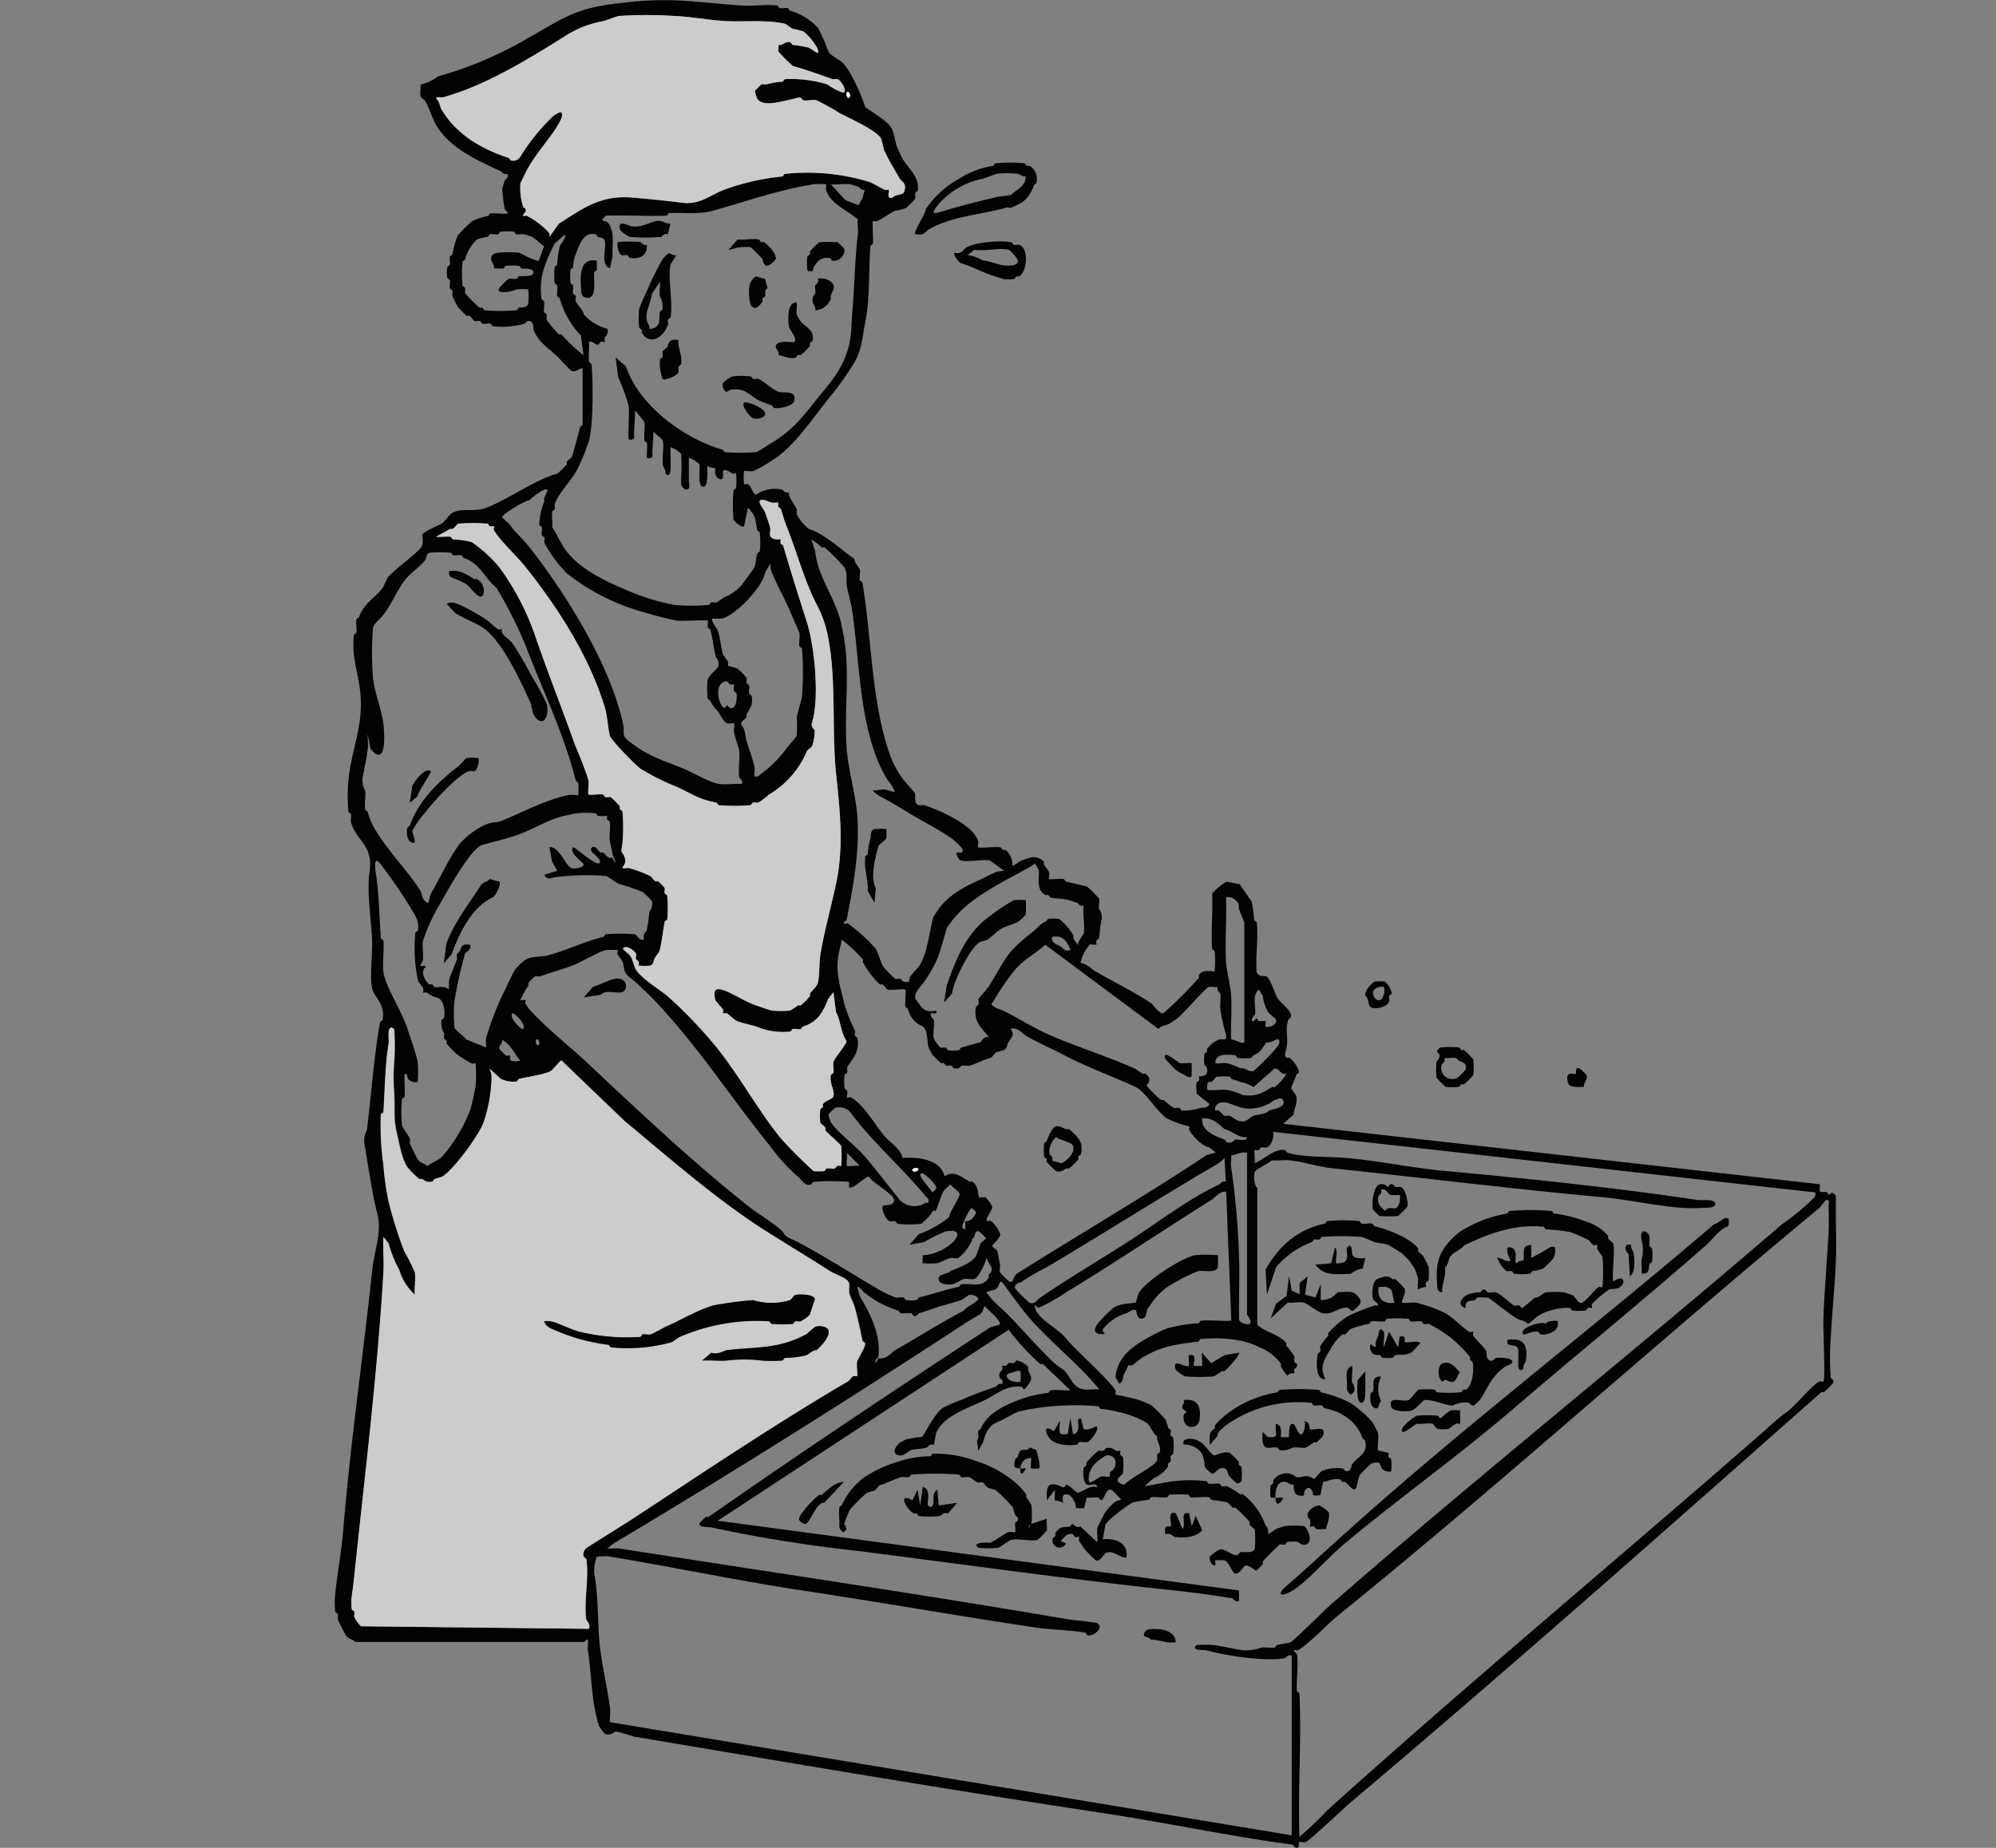
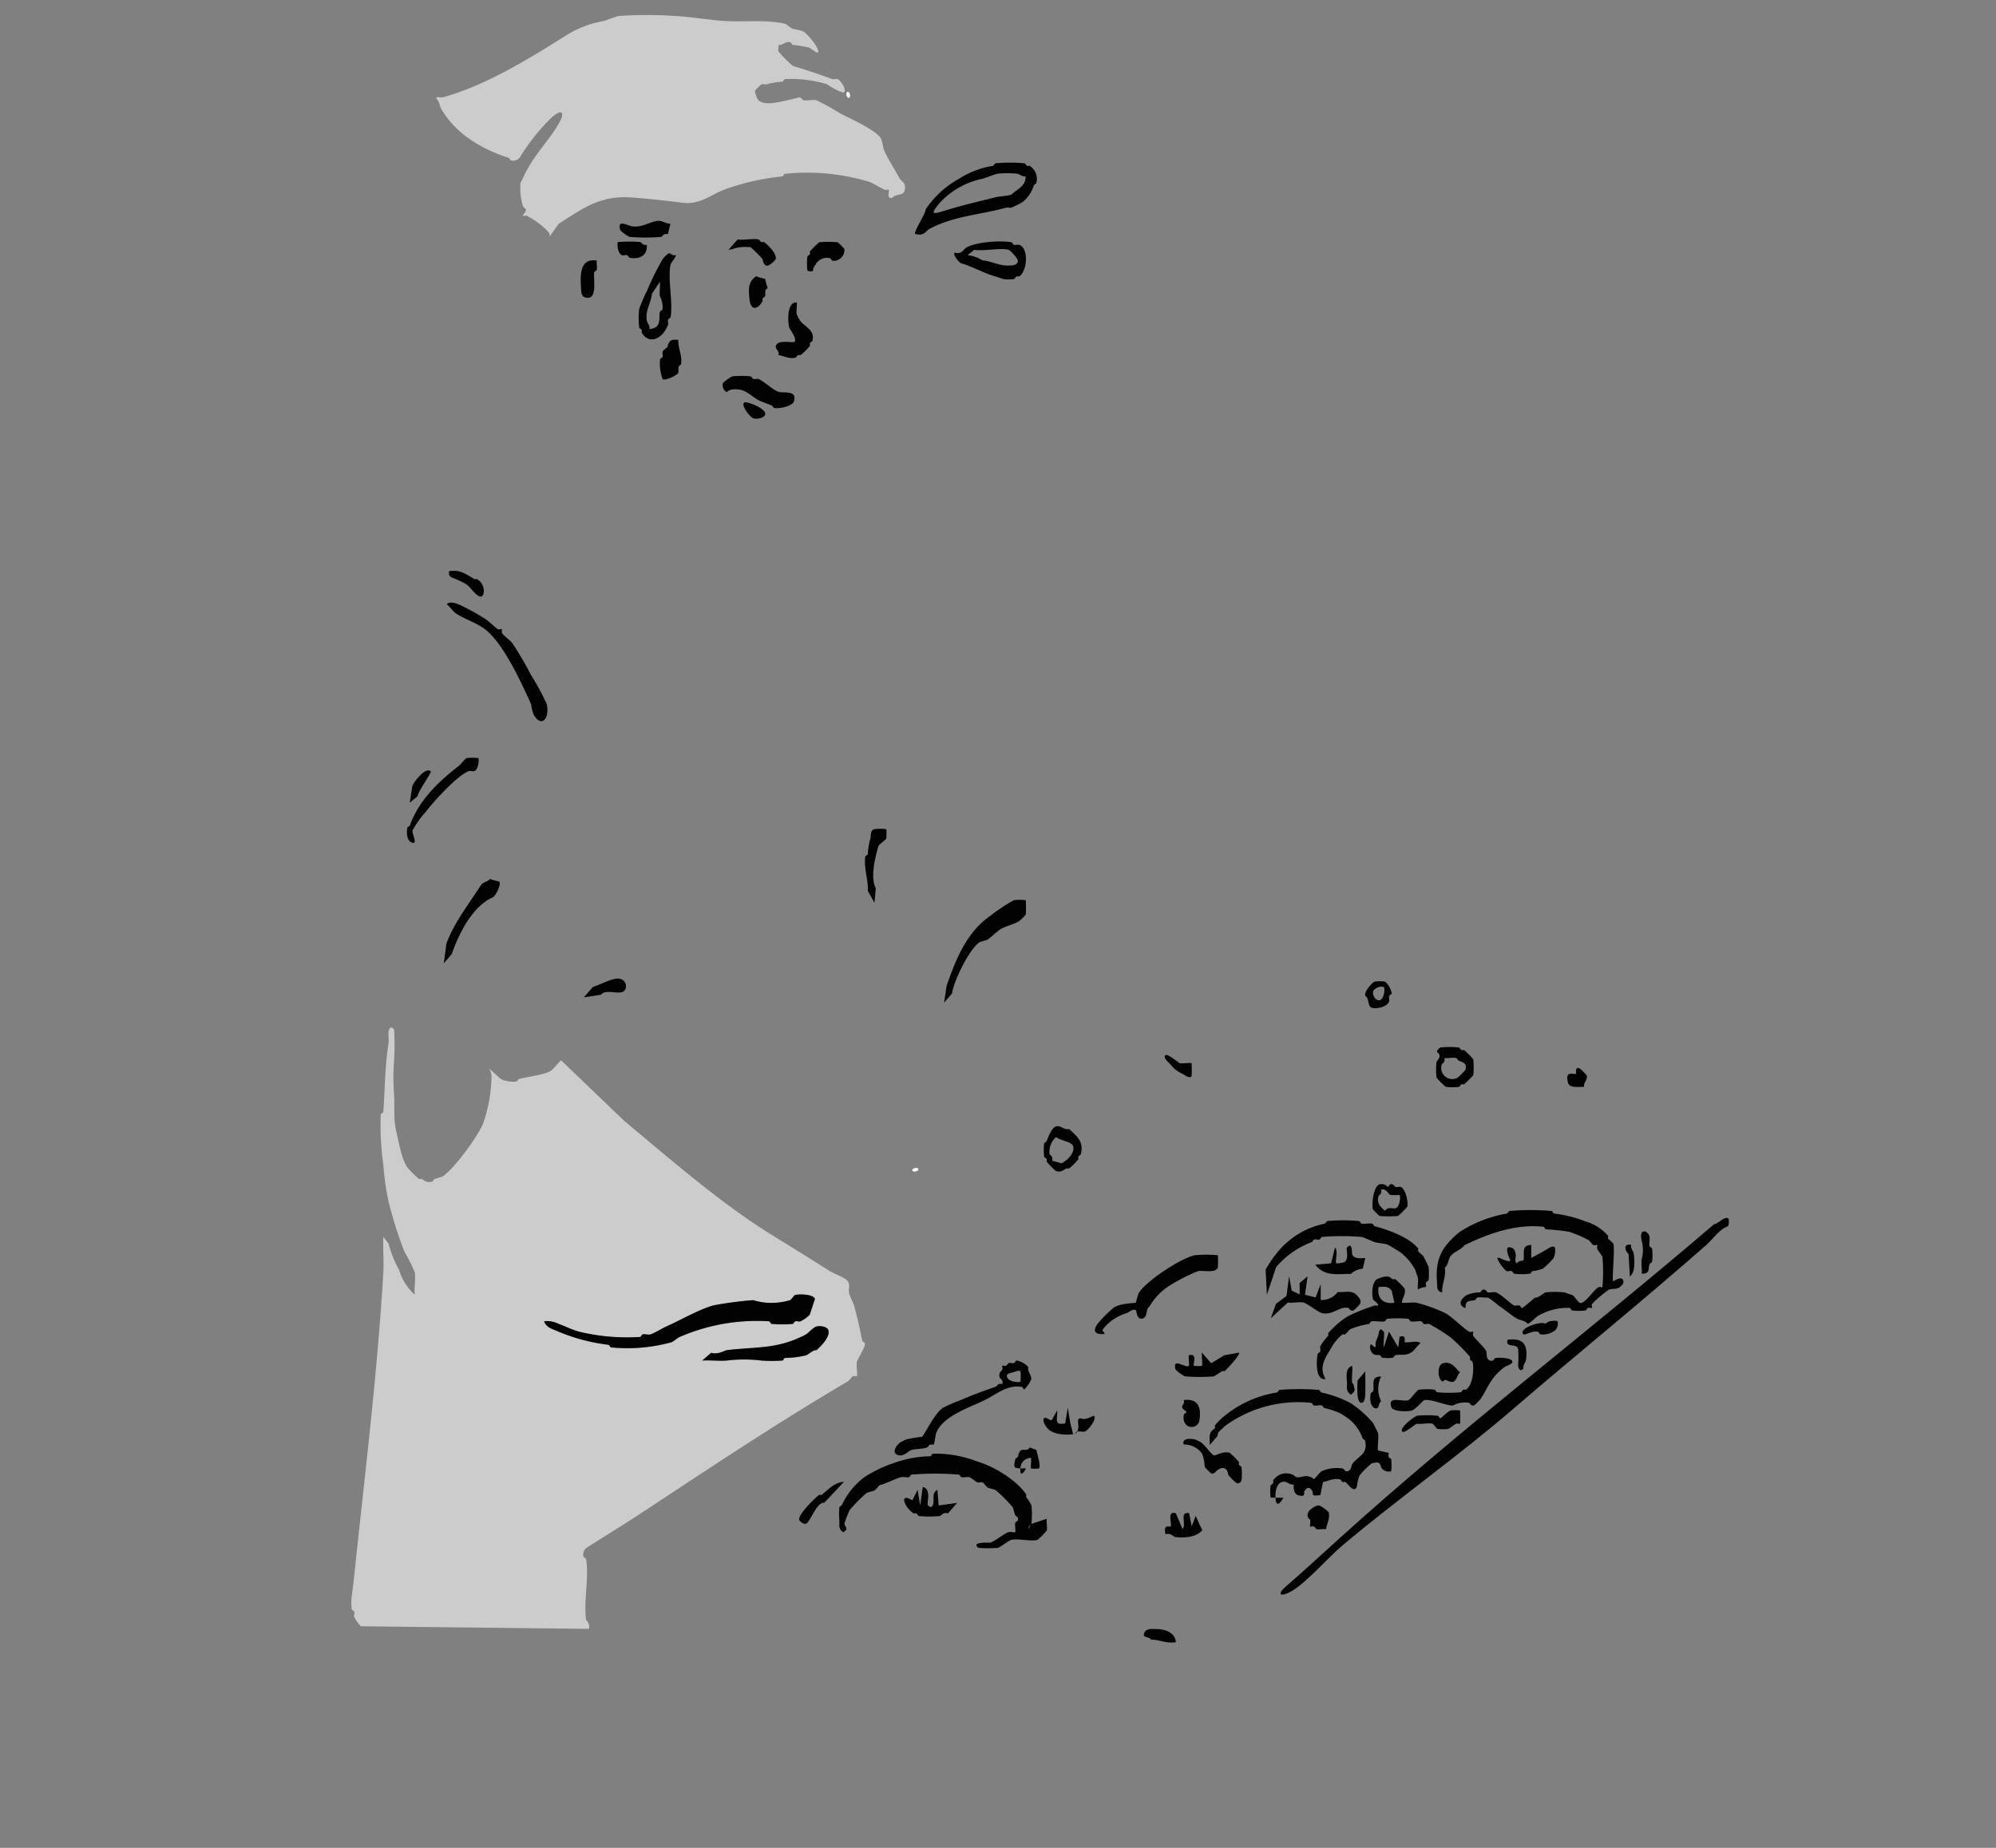
<svg xmlns="http://www.w3.org/2000/svg" width="270" height="250" viewBox="0 0 270 250">
  <rect x="0" y="0" width="270" height="250" fill="#808080" stroke="none" />
  <defs>
    <clipPath id="clip-path">
      <rect id="사각형_297" data-name="사각형 297" width="270" height="250" transform="translate(682 7729.744)" fill="#fff" stroke="#707070" stroke-width="1" />
    </clipPath>
  </defs>
  <g id="process-a04" transform="translate(-682 -7729.744)" clip-path="url(#clip-path)">
    <g id="그룹_4558" data-name="그룹 4558" transform="translate(727.289 7729.744)">
-       <path id="패스_8471" data-name="패스 8471" d="M390.249,268.447c-.636-.11-.922.549-1.6.351-.219-.066-1.712-1.755-2.128-2.128-1.163-1.053-2.282-1.711-3.028-3.379-.088-.219.088-1.075-.527-1.251-.461-.132-.549.307-.7.351a11.049,11.049,0,0,1-4.279.351c-.132,0-.219-.329-.351-.351-.329-.066-.79.088-1.075,0-.132-.044-.219-.307-.351-.351-.219-.066-.483.066-.7,0-.175-.044-.461-.549-.7-.7-.088-.066-.285.044-.351,0a9.623,9.623,0,0,1-1.251-1.251,14.426,14.426,0,0,1-.7-1.426c-.066-.2.066-.5,0-.7-.044-.154-.307-.219-.351-.351-.088-.285.066-.746,0-1.075-.022-.132-.329-.219-.351-.351a5.182,5.182,0,0,1,0-1.426c.022-.132.329-.219.351-.351.066-.329-.088-.768,0-1.075.044-.132.307-.219.351-.351a13.887,13.887,0,0,1,.7-2.5,18.23,18.23,0,0,1,1.953-1.953,8.355,8.355,0,0,1,2.128-.7c.154-.044.219-.329.351-.351.527-.088,2.15.132,2.3,0,.175-.154-.329-.417-.351-.527a22.312,22.312,0,0,1-.351-2.852c.022-.11.263-.834.351-1.075.066-.2.549-.307.351-.9-.592.176-.636-.241-.9-.351-3.247-1.514-6.846-3.094-8.733-6.232-.5-.856-.943-2.3-1.426-3.2-.132-.241-.658-.527-.7-.7-.11-.417.066-1.119,0-1.6a5.421,5.421,0,0,0,2.3-1.075,52.452,52.452,0,0,0,12.463-5.332c2.852-1.58,4.849-3.05,8.184-3.928a29.517,29.517,0,0,1,4.279-.7,43.786,43.786,0,0,1,7.482-.351c2.611.11,6.231.549,8.908.7,1.47.088,3.269-.2,4.63,0,.132,0,.219.329.351.351.329.066.768-.088,1.075,0,.132.044.219.307.351.351a8.207,8.207,0,0,1,3.73,2.3,12.376,12.376,0,0,1,.7,1.426c1.009,2.15.263,1.733,2.3,3.028,1.251.79,2.962,4.783,3.379,6.232.066.219,2.9,1.733,3.555,2.852.527.9.483,2.348,1.075,3.2.57,1.953,2.852,3.072,2.5,5.332-.527.285-.263.724-.351,1.075a11.192,11.192,0,0,1-1.251,1.251,6.655,6.655,0,0,1-1.426.351c-.79.351-1.711,1.1-2.5,1.426-.2.088-.483-.066-.527,0-.11.11.044,2.457,0,3.028,0,.132-.351.219-.351.351-.263,3.664-.022,6.89-.7,10.335-.373,1.843-.439,3.62-1.426,5.332a40.834,40.834,0,0,1-3.554,4.981c-2.172,2.7-4.63,6.495-7.658,8.36a20.235,20.235,0,0,1-2.5,1.426c-.329.066-1.163-.088-1.251,0a8.023,8.023,0,0,0,0,1.777c.066.066.373-.088.527,0,.549.307.5,1.075,1.075,1.426a4.464,4.464,0,0,1,3.555-.7c.132.022.329.548.9.351,0,.812.724,1.58,1.075,2.3.088.2-.088.5,0,.7a6.68,6.68,0,0,0,1.6,1.953c2.392.812,4.169,2.677,6.231,4.1-.11.417.658,1.163.7,1.426.088.417-.088.987,0,1.426.022.132.329.219.351.351,1.273,7.614,1.185,15.645,3.555,22.8a13.159,13.159,0,0,0,1.777,3.555c.285.417,1.733,2,1.777,2.128.11.417-.2,1.4.527,1.6.219.066.5-.066.7,0,2.041.658,6.561,2.611,7.307,4.805.088.241-.088.812,0,.9.154.154,2.436-.132,3.028,0,.132.022.2.285.351.351.11.044.285-.044.351,0a2.578,2.578,0,0,1,.9,2.128c.088.11,1.053-.636,1.251-.7s1.009-.351,1.075-.351a1.84,1.84,0,0,1,1.953.527c.044.088-.044.263,0,.351.154.263.636.878.7,1.075.088.241-.088.812,0,.9.11.11,1.514-.088,1.953,0,.132.022.219.329.351.351.9.219,1.887.417,2.853.7a13.806,13.806,0,0,1,1.6,1.6c.11.373-.088.987,0,1.426a1.7,1.7,0,0,1,.351,1.426c-.241.987-.2,1.558-.351,2.5-.022.132-.285.2-.351.351-.088.2.066.483,0,.527-.066.066-.636-.066-.9,0a5.4,5.4,0,0,0-1.251,2.5c.724,0,1.338.7,1.953,1.075,2.348,1.382,5.2,2.765,7.482,4.279.5.329,1.207,1.58,1.777,1.426a55.108,55.108,0,0,0,4.805-4.805c.044-.066-.066-.263,0-.351.592-.943,1.975-.373,2.128-.527a17.993,17.993,0,0,0,0-2.677c0-.132-.351-.219-.351-.351-.176-2.414.132-5.025,0-7.482a7.831,7.831,0,0,1,1.953-1.6l1.777.351,1.6,2.3a15.608,15.608,0,0,1,.351,2.5c.022.132.329.219.351.351.263,2.084-.2,4.608,0,6.758.373.68.812.417,1.251.527.571.176,1.207,2.436,1.6,3.028.417.614,2,1.711,1.777,2.5-.044.132-.307.219-.351.351-.527,1.624.154,2.414-.351,4.279-.307,1.141.307.768.527.9.417.219,1.36,1.558,1.251,1.953-.044.132-.307.219-.351.351-.154.527-.7,1.689-.7,1.777,0,.066.68.944.7,1.075.219.987-.329,1.646-.351,2.5l-1.426,1.251,72.628,8.184c-.132,1.492.044.9.9,1.075.132.022.241.351.351.351.154,0,.263-.724.9.176-.066,2.852.088,5.7,0,8.535-.11,3.247-.549,7.416-.7,10.686a33.254,33.254,0,0,0,0,5.332c.022.154.483.241.351.7a13.375,13.375,0,0,1-1.251,1.251c-.066.066-.285-.044-.351,0-21.064,18.651-42.458,37.586-63.741,55.557-.922.79-5.573,5.2-6.056,5.332-.263.066-.812-.066-.9,0-.066.066.241,1.031-.527.7-.154-.066-.241-.329-.351-.351-.812-.132-1.8-.241-2.5-.351-7.767-1.163-15.447-2.765-23.149-3.928-21.262-3.2-42.26-6.78-63.39-10.335a24.625,24.625,0,0,0-2.5-.7c-.263.066-.592.592-1.426.351a5.2,5.2,0,0,1-.9-1.251c-.132-.461-.263-1.053-.351-1.426-.614-2.677-.636-5.815-1.075-8.535-.132-.834.351-2.194-.527-1.251H359.333c-.351-.439-.9-.351-1.251-.9-.154-.263-.943-1.8-1.075-2.128-.066-.2.066-.483,0-.7-.044-.154-.329-.219-.351-.351a11.915,11.915,0,0,1,0-2.5c.285-2.721.856-5.859,1.075-8.535.987-12,2.677-23.39,3.928-35.261.263-2.457,1.317-5.091.7-7.482-.79-3.116-1.207-6.407-1.777-9.611a3.094,3.094,0,0,1,.351-1.777c.614-4.937.922-9.786,1.777-14.591.022-.132.329-.219.351-.351.351-2.3-1.119-2.874-1.426-4.279-.329-1.492.066-4.63,0-6.407-.11-2.874-.746-6.561-.351-9.259.549-3.8-1.777-4.125-2.5-6.758-.088-.307.066-.746,0-1.075-.022-.132-.329-.219-.351-.351a23.227,23.227,0,0,1,0-4.279c.483-4.739,2.37-7.855,1.426-13.165-.2-1.119-.592-2.809-.7-3.928a15.889,15.889,0,0,1,0-2.5c0-.132.329-.219.351-.351.088-.548-.11-1.273,0-1.777.022-.132.285-.2.351-.351.812-2.019,2-2.392,3.2-3.928.132-.176.571-1.251.7-1.426.812-1.031,4.432-3.6,4.63-4.279a2.53,2.53,0,0,0,0-1.426c0-.417,2.238-1.317,2.677-1.6.483-.329.943-1.141,1.426-1.426,1.207-.724,3.028-.066,4.63-.7,3.138-1.251,6.407-3.708,9.61-4.63a13.378,13.378,0,0,0,1.251-1.251c.044-.066-.066-.263,0-.351.176-.241.658-.549.7-.7.395-1.338.724-2.567,1.075-3.928.044-.154.351-.241.351-.351v-7.658Zm31.684-42.721c.373-.439-1.426-2.545-1.953-2.852a7.065,7.065,0,0,0-1.426-.351c-.2-.088-.943-.68-1.075-.7-2.5-.549-5.156-.241-7.833-.351-2.063-.088-5.069-.636-7.131-.7a60.8,60.8,0,0,0-7.482,0c-.351.044-1.711.614-2.128.7a14.114,14.114,0,0,0-5.332,2.128c-4.959,3.116-10.708,6.648-16.369,8.184-.285.088-.856-.2-.9.176.461.307.527,1.1.7,1.426,2.019,3.423,5.4,5.4,9.084,6.583.154.044.219.307.351.351a1.119,1.119,0,0,0,1.251-.527,27.828,27.828,0,0,1,4.279-5.332c1.47-1.251,1.733-.57.9.9-1.426,2.436-3.489,4.323-4.805,7.307-.11.263-.351.68-.351.7a7.889,7.889,0,0,0,.351,3.2c.044.132.307.219.351.351.132.461-.527.746-.351.9.066.066.351-.088.527,0a11.35,11.35,0,0,1,2.677,1.953c.241.307.483.351.351.9l1.251-1.777c3.335-2.128,5.7-3.928,9.962-3.555,2.041.176,4.717.461,6.758.7,2.37.307,3.73-1.009,5.7-1.777a32.171,32.171,0,0,1,7.833-1.777c.132,0,.219-.351.351-.351a28.52,28.52,0,0,1,11.388,1.075c.592.219,1.536.812,2.128,1.075.2.088.483-.066.527,0,.154.154-.417,1.317.527,1.075.329-.527,1.426-.241,1.6-.9.307-1.163-.417-1.229-.7-1.777a42.683,42.683,0,0,1-2.128-3.928,7.433,7.433,0,0,0-.351-1.426c-.658-1.119-4.279-2.721-5.529-3.379a33.649,33.649,0,0,0-3.2-1.777c-.5-.11-1.272.11-1.777,0-.154-.022-.241-.483-.7-.351a27.922,27.922,0,0,1-3.2.7c-.746.11-1.865.154-2.3-.527a3.858,3.858,0,0,1-.351-1.075,6.963,6.963,0,0,1,.9-.9c.219-.066.5.066.7,0a9.361,9.361,0,0,1,2.128-.351c.132,0,.219-.351.351-.351a16.707,16.707,0,0,1,5.7.7c.329.285,2.106,1.273,2.3,1.075.351-.351-.461-1.668-.9-1.777-.219-.066-.5.066-.7,0-1.865-.68-3.511-1.251-5.332-1.777A20.511,20.511,0,0,1,416.6,225.6c-.066-.241.044-.614,0-.9.614.11.943-.57,1.6-.351.154.044.219.329.351.351a17.924,17.924,0,0,1,2.128.351c.2.066,1.141.834,1.251.7Zm4.279,6.056c.219-.263-.11-1.009-.351-.7C425.642,231.344,425.971,232.09,426.212,231.783Zm-3.2,11.739s-1.316-.044-1.6,0c-4.74.768-8.821,2.216-13.538,3.555-2.063.592-3.84.263-6.056.351-.132,0-.241.351-.351.351-2.721.11-5.464-.088-8.184,0-1.163,1.053-.066.417.351,1.075.878,1.36.439,2.874.527,4.454l-.351,1.6c-1.382-.57-.417-2.677-.7-3.73-.11-.417-.7-.439-.9-.527-.154-.066-.219-.329-.351-.351-1.646-.373-2.172,1.426-2.677,2.677a5.54,5.54,0,0,0-.351,1.777c-.022.132-.329.219-.351.351a8.014,8.014,0,0,0,0,1.777c0,.132.329.219.351.351.066.329-.088.79,0,1.075.044.132.307.219.351.351.066.219-.088.5,0,.7.241.592,1.009,1.141,1.075,1.777a6.633,6.633,0,0,0,3.2,1.953c.219.7-.219.943-.351,1.251-.088.2.066.483,0,.527s-.351-.088-.527,0c-.154.066-.219.307-.351.351-.439.132-.658-.549-1.251-.351.066.878-.088,1.821,0,2.677,0,.132.351.219.351.351.2,2.611.241,8.075-.351,10.335a30.063,30.063,0,0,1-1.426,3.555c-.79,1.733-2.567,3.291-3.2,4.981-.066.2.066.483,0,.7-.044.154-.329.219-.351.351-.11.636.088,1.47,0,2.128.548.79.922,1.668,1.426,2.5,1.755,2.852,5.266,4.564,8.36,5.88a31.217,31.217,0,0,0,6.758,2.128,27.174,27.174,0,0,0,4.63,0c.132-.022.219-.307.351-.351.219-.066.5.066.7,0,.219-.088.812-.571,1.075-.7a6.342,6.342,0,0,0,2.3-1.6c.219-.285,1.733-2.348,1.777-2.5.154-.5.219-1.273.351-1.777.044-.132.329-.219.351-.351a11.9,11.9,0,0,0,0-2.5c-.022-.132-.329-.219-.351-.351-.11-.461-.2-1.4-.351-1.777a4.4,4.4,0,0,0-.9-1.251l-.527,2.5c-.263.285-1.36-.658-1.426-.9a23.443,23.443,0,0,1,0-3.928c0-.132.329-.219.351-.351a11.469,11.469,0,0,0,0-1.953c-.066-.066-.351.088-.527,0-.2-.088-.856-.7-1.251-.351-.088.088.307,1.448-.527,1.075-.746-.351-.483-1.36-.527-1.426-.044-.044-.768-.066-1.075-.351,0,.527.175,2.874-.527,2.853-.856-.044-.395-2.5-.527-3.028a3.438,3.438,0,0,0-1.426-.9v3.028c0,.549.329,1.4-.527,1.251-.7-.461-.5-.922-.527-1.6a22.238,22.238,0,0,0,0-3.2,3.438,3.438,0,0,0-1.426-.9c-.044,1.009.044,2.019,0,3.028-.022.571-.285,1.009-.7.527.11-.571-.285-.7-.351-1.251-.11-.922.2-2.457,0-3.2-.066-.241-1.031-.9-1.251-1.251l-.176,3.028c.285.636-.592.68-.7.527-.11-.132.066-1.492,0-1.953,0-.132-.351-.219-.351-.351-.088-.79.066-1.689,0-2.5l-1.251-1.6-.176,3.379c.285.636-.592.68-.7.527-.154-.2.11-3.664,0-4.454a25.234,25.234,0,0,0-1.426-3.928l-.351-2.677L396,268.206c1.711,5.288,7.943,9.786,12.99,11.212.154.044.219.329.351.351a25.324,25.324,0,0,0,4.279,0,17.44,17.44,0,0,0,1.777-1.075c2.94-1.733,4.213-3.335,6.231-5.88,1.448-1.821,2.984-3.423,3.928-5.7,1.053-2.545.834-3.971,1.075-6.758.263-3.116.329-6.868.7-9.962.088-.68-.066-1.448,0-2.128-1.141-.987-3.116-1.865-3.928-3.2-.044-.066-.351-.68-.351-.7-.088-.241.088-.812,0-.9Zm5.332.724c-.592.2-.68-.285-.9-.351s-1.009-.351-1.075-.351c-.79-.132-1.843.088-2.677,0l1.953,2.128,1.777.7.527-.9.351-1.251Zm-44.147,9.611.7-1.953c-.329-.2-1.47-1.207-1.6-1.251-.439-.132-.79-.285-1.075-.351s-.746.066-1.075,0c-.132-.022-.219-.329-.351-.351a8.02,8.02,0,0,0-1.777,0c-.132,0-.219.329-.351.351-.329.066-.79-.088-1.075,0-.132.044-.219.307-.351.351a6.416,6.416,0,0,0-1.426.351,5.567,5.567,0,0,0-1.6,2.677c-.066.154-.329.219-.351.351a17.357,17.357,0,0,0,0,3.2c.022.132.307.2.351.351.066.219-.066.483,0,.7a20.479,20.479,0,0,0,1.953,1.953c.066.044.241-.044.351,0,.154.066.219.329.351.351a25.322,25.322,0,0,0,4.279,0c.132-.022.2-.307.351-.351.307-.088,1.075.066,1.251-.527a9.628,9.628,0,0,0,0-1.953,7.735,7.735,0,0,0-1.6,0,3.645,3.645,0,0,1-1.426.351c-.307,0-1.251.154-.9-.527a11.222,11.222,0,0,1,1.251-1.251c.307-.088.746.066,1.075,0,.132-.022.219-.329.351-.351.351-.066,1.975.154,1.953-.527,0-.614-1.295-.461-1.6-.527-.132-.022-.219-.329-.351-.351a8.023,8.023,0,0,0-1.777,0c-.132,0-.219.329-.351.351-.373.066-.856-.044-1.251,0,.11-.614-.549-.922-.351-1.6.088-.307.549-.483.9-.527a13.772,13.772,0,0,1,2.852,0c.154.022,1.163.614,1.426.7C383.184,253.593,384.062,253.988,384.194,253.856Zm3.555-3.555-1.426,1.251c-1.273,2.589-2.15,4.454-1.777,7.482,0,.132.329.219.351.351.088.439-.088,1.009,0,1.426.022.132.307.219.351.351.066.219-.066.483,0,.7a16.6,16.6,0,0,0,1.6,1.953c.088.066.285-.044.351,0a26.608,26.608,0,0,0,3.028,2.852l-.351-2.677a11.674,11.674,0,0,1-2.852-4.981c-.044-.154-.329-.219-.351-.351-.088-.417.088-.987,0-1.426-.022-.132-.329-.219-.351-.351a11.5,11.5,0,0,1,0-2.128c0-.132.329-.219.351-.351a14.013,14.013,0,0,1,.351-2.5c.154-.417.856-.987.7-1.6Zm-2.5,34.537c-.241-.263-2.085,1.119-2.3,1.426-.68.066-3.73,1.931-3.73,2.3,0,.11.878.79,1.075,1.075.636.922,1.69,1.843,2.5,2.852,5.069,6.407,11.19,16.281,12.814,24.2.219,1.075-.351,1.382.9,2.3,2.611,1.975,4.345,2.435,7.131,3.555,1.4.571,3.62,1.931,4.981,2.128.922.132,2.063-.088,3.028,0,.2-.571-.329-.746-.351-.9-.175-1.031.11-2.436,0-3.555-.044-.461-.614-1.975-.7-2.5-.066-.329.088-1.163,0-1.251-.066-.066-.636.066-.9,0-.549-.154-1.053-1.339-1.251-1.6a5.535,5.535,0,0,1-1.075-1.426c-.066-.154-.329-.219-.351-.351a11.915,11.915,0,0,1,0-2.5c.132-.614,1.36-1.558,1.426-1.777.241-.834-.307-1.185-.351-1.426-.263-1.141-.373-2.414-.7-3.555-.044-.154-.307-.219-.351-.351-.066-.263.066-.812,0-.9-.154-.154-3.357.066-4.1,0a39.387,39.387,0,0,1-4.279-1.075,29.146,29.146,0,0,1-10.686-5.332,18.019,18.019,0,0,1-3.028-4.1c-.088-.2.066-.483,0-.7-.044-.154-.307-.219-.351-.351-.088-.285.066-.746,0-1.075-.044-.132-.329-.219-.351-.351a8.876,8.876,0,0,1,.7-3.2c-.241-.483.592-1.338.351-1.6Zm31.333,1.777a3.881,3.881,0,0,1-.9,0,10.227,10.227,0,0,0-1.075-.351c-1.273-.176.044,1.251.176,1.6.2.571.57,1.624.7,2.128.088.307-.088.768,0,1.075.2.7,1.36.483,1.426.527.066.066-.088.351,0,.527.066.154.307.219.351.351.987,3.357,2.15,7.065,3.2,10.335s1.733,10.181.7,13.538c-.219.7.329.944.351,1.075a6.1,6.1,0,0,1-.351,2.128c-.044.2-.592.461-.7.7a12.581,12.581,0,0,1-5.156,5.88,7.834,7.834,0,0,1-1.426,1.075c-.2.066-.483-.066-.7,0-.154.044-.219.329-.351.351a25.324,25.324,0,0,1-4.279,0c-.132,0-.219-.329-.351-.351-2.5-.5-3.138-1.141-5.332-2.128a30.19,30.19,0,0,1-4.981-2.5c-.746-.571-3.971-3.884-4.1-4.454-.285-1.273-.307-2.633-.7-3.928-2.128-6.912-6.341-13.406-10.686-18.87-1.119-1.426-3.511-3.62-4.279-4.981-.088-.176.066-.461,0-.527s-.351.088-.527,0c-.154-.066-.241-.329-.351-.351a26.068,26.068,0,0,0-3.928,0c-.263.066-.571.922-1.075.7l-1.953,1.075c.636.066,1.36-.088,1.953,0,.132,0,.219.329.351.351a14.011,14.011,0,0,1,2.5.351,17.186,17.186,0,0,1,3.73,3.379,35.066,35.066,0,0,1,4.981,9.611c1.646,4.739,3.6,9.7,5.332,14.591a48.977,48.977,0,0,1,1.777,4.63c.088.461-.11,1.843,0,1.953s1.514-.088,1.953,0c.132.022.2.307.351.351.219.066.483-.066.7,0a11.185,11.185,0,0,1,1.251,1.251c.044.066-.044.241,0,.351.066.154.329.219.351.351a25.335,25.335,0,0,1,0,4.279c-.307,1.777-.022.834.351,2.128.175.636-.461,1.163-.351,1.251s.636-.066.9,0a16.121,16.121,0,0,1,2.852,1.075c.241.132.461.527.7.7.088.066.285-.044.351,0a8.675,8.675,0,0,1,.9.9c.066.219-.066.5,0,.7.044.154.329.219.351.351a17.35,17.35,0,0,1,0,3.2c0,.132-.329.219-.351.351-.241,1.251-.395,2.721-.7,3.928-.044.154-.571.834-.7,1.075-.066.132-.11.768-.527.9a6.488,6.488,0,0,1-1.6,0c-.066-.066.088-.351,0-.527-.066-.154-.307-.219-.351-.351-.088-.2.066-.483,0-.7-.11-.351-1.36-1.36-1.777-.7.285.373.834.7,1.075,1.075s.483,1.426.7,1.777c.922,1.36,3.313,2.7,4.454,3.73a62.88,62.88,0,0,1,6.583,6.934c3.05,3.84,5.639,8.535,8.535,12.112a60.751,60.751,0,0,0,4.454,4.454,6.2,6.2,0,0,0,1.426,0c.132-.022.219-.329.351-.351.329-.066.79.088,1.075,0,.132-.044.2-.285.351-.351.2-.088.483.066.527,0a15.558,15.558,0,0,0,0-2.677c-.088-.307-1.755-1.624-2.128-2.128-.044-.066.066-.263,0-.351-.175-.241-.658-.549-.7-.7a8.014,8.014,0,0,1,0-1.777c.022-.132.285-.2.351-.351.044-.11-.044-.285,0-.351.329-.527,1.317-.636,1.426-1.075.219-.812-.57-1.711-.351-2.852.022-.132.329-.219.351-.351.088-.439-.088-1.009,0-1.426.11-.5,1.777-2.414,1.777-2.852-.768-1.141-.812-2.809-1.426-3.928l-.351-2.677-.7.9a8.782,8.782,0,0,1-1.075,2.128,4.347,4.347,0,0,1-2.3,1.6c-.154.044-.219.329-.351.351-.307.088-.746-.066-1.075,0-.132.022-.219.329-.351.351a9.683,9.683,0,0,1-4.63-.7c-.768-.241-1.777-.439-2.5-.7a12.042,12.042,0,0,1-1.426-1.075c-.175-.088-.461.066-.527,0s.088-.373,0-.527c-.176-.307-.965-.987-1.075-1.426-.219-.943-.088-1.514.9-1.251,1.382.395,3.006,1.6,4.63,2.128.5.176,1.865.658,2.128.7a11.91,11.91,0,0,0,2.5,0c.11-.022.834-.57,1.075-.7.088-.066.285.044.351,0a8.426,8.426,0,0,0,1.251-1.251c.044-.066-.066-.263,0-.351.241-.351.987-1.031,1.075-1.426.241-1.1.175-2.765.351-3.928.527-3.2,1.492-6.517,2.128-9.611,1.031-4.937.527-9.545,0-14.591-.636-6.012.044-12.682-1.075-18.519a14.892,14.892,0,0,0-1.426-4.279c-1.821-3.489-2.765-7.263-4.279-11.037-.307-.768-.461-1.426-.7-2.128-.044-.132-.285-.219-.351-.351-.088-.2.066-.483,0-.527Zm15.667,39.166c.263-.241-.856-1.6-1.075-1.953-3.686-6.3-3.533-15.557-4.63-22.8-.132-.878-.57-2.326-.7-3.2s.154-1.624-.351-2.5a25.684,25.684,0,0,0-2.677-2.677c-.066-.044-.263.066-.351,0a10.991,10.991,0,0,0-1.426-1.075l.527,1.6c.351,3.6,2.874,6.495,3.555,9.962.11.592.285,1.317.351,1.777.812,4.761,0,9.984.351,14.964.219,2.852,1.185,6.078,1.426,8.908.395,4.849-.549,9.83-1.426,14.24-.022.11-.527.395-.351.527.088.066.373-.088.527,0a22.5,22.5,0,0,1,3.73,3.379c.395.57.68,1.909,1.075,2.5a15.719,15.719,0,0,0,1.6,1.6c.219.066.5-.066.7,0,.154.044.219.307.351.351,1.141.307.768-.307.9-.527.263-.483,1.141-1.295,1.426-1.777,1.009-1.777,1.229-4.476,1.777-6.407,0-.066.636-.965.7-1.075,1.47-2.019,3.664-3.116,5.88-4.1.395-.176,1.031-.549,1.426-.7a2.913,2.913,0,0,1,1.6-.351l-1.953-1.426c-1.1-.2-2.962.263-3.928,0-.307-.088-.724-.878-.527-1.075.066-.066,1.031.263.7-.527a9.588,9.588,0,0,0-1.251-1.251c-1.58-1.163-3.489-2.106-5.332-3.2-1.426-.834-2.721-1.668-4.279-2.5a4.53,4.53,0,0,1-1.251-.9l1.6-.176,1.251.351Zm-42.721.351s.044-1.316,0-1.6c-.022-.132-.329-.219-.351-.351-1.6-6.319-4.476-12.2-6.758-18.168a56.771,56.771,0,0,0-3.928-7.833c-1.755-1.492-2.194-3.269-4.454-4.1-.154-.044-.219-.329-.351-.351-.307-.088-.746.066-1.075,0-.132-.022-.219-.329-.351-.351a15.473,15.473,0,0,0-2.852,0c-.439.132-.483.834-.527.9-.68.965-2.106,1.865-2.852,2.853-.965,1.273-1.755,3.182-2.852,4.63-.395.527-1.295,1.185-1.426,1.777a43.4,43.4,0,0,0,0,6.758c.2,2,1.229,4.41,1.426,6.407.175,1.733.329,5.727-1.777,3.2l-.351-1.953c-.044.636.088,1.338,0,1.953-.154,1.273-.5,2.809-.7,3.928a3.1,3.1,0,0,0,.351,1.777c.088.79-.132,1.755,0,2.5.022.132.307.219.351.351a8.3,8.3,0,0,0,1.075,2.5c1.668,2.809,4.279,5.376,6.056,8.184.11.154.263.9.351,1.075.088.154.614.658.7.527l.351-1.251c1.317-2.172,2.436-4.827,3.928-6.758a10.26,10.26,0,0,1,3.73-2.677c.351-.154,1.426-.219,1.777-.351,3.05-1.229,6.078-2.918,9.259-3.555.329-.066,1.163.088,1.251,0Zm23.851-2.5c.549.132.571-.132.9-.351a15.91,15.91,0,0,0,3.379-3.379c.241-.329,1.382-1.624,1.426-1.777a23.779,23.779,0,0,0,0-2.5c.066-.549.658-2.326.7-2.852a41.636,41.636,0,0,0,0-6.407c0-.132-.329-.219-.351-.351-.088-.548.11-1.273,0-1.777-.022-.132-.9-2.063-1.075-2.5-.724-1.8-1.755-3.555-2.5-5.332a2.912,2.912,0,0,1-.351-1.6l-.7,1.251c-.395,2.019-3.971,5.793-5.88,6.231a11.856,11.856,0,0,1-1.251,0c-.285.285.592,1.295.7,1.6.351.965.439,2.238.7,3.2.044.154.614.856.7,1.075.088.2-.066.483,0,.527a11.9,11.9,0,0,1,1.251.351,11.2,11.2,0,0,1,1.251,1.251c.066.219-.066.5,0,.7.044.154.307.219.351.351.088.285-.066.746,0,1.075.022.132.329.219.351.351.219,1.185-.219,1.6-.7,2.5-.044.088.044.263,0,.351-.219.373-.856.549-.7,1.075.527.461.5,1.47.7,2.128.329,1.119.834,2.414,1.075,3.555.066.373-.044.856,0,1.251Zm-2.831-12.463a1.006,1.006,0,0,1-.527,0c-.176-.088-.263-.483-.7-.351-1.558.461-.68,3.555,0,3.555.11,0,.241-.351.351-.351s.2.307.351.351c.878.263,1.009-1.295.9-1.953-.022-.132-.307-.219-.351-.351-.066-.263.066-.812,0-.9Zm-17.093,17.817a7.585,7.585,0,0,1-1.251,0c-.132-.022-.219-.329-.351-.351a11.919,11.919,0,0,0-2.5,0c-.219.022-1.36.263-1.777.351-2.019.461-4.059,1.755-6.056,2.5-1.624.592-3.445.987-4.981,1.426s-4.74,6.232-5.529,7.658a25.3,25.3,0,0,0-2.5,5.332c-.132.746.088,1.711,0,2.5-.044.417-.439.834-.351.9.088.088.724-.2.7.176-.746.439-.088,1.931.527,2.3.066.044.241-.044.351,0,.154.066.219.329.351.351.636.132,1.316-.219,1.953.351a11.906,11.906,0,0,1,0-1.251c.176-.724.79-2.041,1.075-2.852.066-.219-.088-.5,0-.7.066-.132.285-.219.351-.351.329-.724.285-1.053,1.426-.9.241.68-.636.965-.7,1.251a56.438,56.438,0,0,0-1.426,6.407,21.333,21.333,0,0,0,0,3.555c.088.307,1.338,1.185,1.6,1.6l2.677,1.075c.044-.395-.066-.878,0-1.251a40.553,40.553,0,0,1,2.5-6.407c.351-.724,1.075-2.326,1.426-2.852a8.422,8.422,0,0,1,1.251-1.251c.066-.044.68-.351.7-.351.658-.175,1.843-.175,2.5-.351,2.457-.658,4.893-1.843,7.482-2.5.132-.044.219-.329.351-.351a26.076,26.076,0,0,1,3.928,0c.307.088.571.965,1.251.7-.263-.68.285-1.031.351-1.251a20.171,20.171,0,0,0,.351-2.5,1.653,1.653,0,0,0,.351-1.426,11.193,11.193,0,0,0-1.251-1.251,32.216,32.216,0,0,0-3.2-1.075c-.417-.175-1.47-1.009-1.777-1.075a31.917,31.917,0,0,0-6.934.176c-.68.11-.878.417-1.426-.351l1.777-.527-.7-1.251-.351-1.953c1.4-.088,2.15,2.589,3.028,2.852.395.11,1.624-.088,1.6-.527,0-.219-2.084-1.58-1.426-2.3.154-.154,3.072,2.567,3.555,2.128.439-.417-.943-1.317-1.075-1.6-.2-.417.132-.724.527-.527.219.11.461.548.7.7.088.044.263-.044.351,0,.417.263.549.9,1.251.7l.351.7c.088-.548-.263-.7-.351-1.251-.088-.636-.329-1.514-.351-1.777-.088-.79.132-1.755,0-2.5-.022-.132-.285-.2-.351-.351-.088-.2.066-.483,0-.527Zm-24.926,23.851a1,1,0,0,0,0-.527c-.088-.219-.658-.9-.7-1.075a21.355,21.355,0,0,1-.351-6.407c0-.132.329-.219.351-.351.241-1.316-.461-2.128-1.075-3.2a67.11,67.11,0,0,0-3.928-5.7c-.856-1.185-.878,0-.7,1.075.461,2.9.461,5.88.7,8.908,0,.132.351.219.351.351.088,1.36-.175,3.006,0,4.279.285,1.909,2.479,5.266,3.2,7.482.373,1.163,1.251,3.642,1.426,4.63a15.525,15.525,0,0,1,0,2.677,1.266,1.266,0,0,1-1.251-.351c-.285-.417,0-.812-.527-.7-.066.987.088,2.041,0,3.028,0,.132-.351.219-.351.351a19.21,19.21,0,0,0,0,3.555c.066.307.878,1.36,1.075,1.777.088.2-.088.527,0,.7.241.527.834,1.755,1.075,2.128.329.527.878.461,1.251.9.812-.614,1.668-.746,2.3-1.6a21.648,21.648,0,0,0,3.555-6.056c.2-.68.636-2.655.7-3.2a17.335,17.335,0,0,0,0-3.028c-.066-.066-.351.088-.527,0a17.35,17.35,0,0,1-1.777-1.075,12.273,12.273,0,0,1-1.6-1.6c-.044-.088.044-.241,0-.351-.066-.154-.307-.219-.351-.351-.088-.2.066-.483,0-.7a2.667,2.667,0,0,1-.351-1.777c.022-.132.329-.219.351-.351.132-.834,0-2.414-.9-2.677a3.905,3.905,0,0,1-1.426-.7c-.175-.088-.461.066-.527,0ZM457.9,341.1c-.592.2-.68-.285-.9-.351-.307-.11-.79-.263-1.075-.351-.812-.241-1.755-.2-2.5-.351-.132-.022-.2-.285-.351-.351-.11-.044-.285.044-.351,0-1.273-.746-.834-2.063-.9-3.379l-.527-.9a5.658,5.658,0,0,1-1.075.7c-2.852,1.58-6.144,3.182-8.535,5.332a14.462,14.462,0,0,0-2.3,2.677c-1.031,3.511-1.1,4.454-3.2,7.482-.461.658-1.229,1.207-1.075,2.128.987,1.185,1.009,1.931,2.852,1.6.132.636-.614.263-.7.351-.285.329.351.834.351.9.132.746-.154,1.8,0,2.5a4.882,4.882,0,0,0,.9,1.251c.219.066.5-.066.7,0,.154.044.219.329.351.351a5.172,5.172,0,0,0,1.426,0c.132-.022.219-.307.351-.351.812-.241,1.668-.483,2.5-.7.285-.088.549-.965,1.251-.7-1.119-1.382-2.128-2.128-1.777-4.1.022-.132.307-.2.351-.351.066-.219-.066-.483,0-.7.066-.2,1.207-1.426,1.426-1.777,2.326-3.818,2.326-4.564,5.88-7.307.746-.57.834-.987,1.777-1.426.154-.066.219-.329.351-.351a5.172,5.172,0,0,1,1.426,0c.263.066,2.326,2.128,1.953,2.677l.7.9c-.176-.57.658-1.316.7-1.6.219-1.009-.154-2.633,0-3.73Zm21.722,18.5V343.4s-.614-1.492-.7-1.777c-.154-.483.176-.7-.527-1.251a1.237,1.237,0,0,0-1.251-.351c.11,2.874-.154,5.859,0,8.733.066,1.141.658,3.489.7,4.63.11,1.953-.088,3.928,0,5.88.439-.088,1.47.658,1.777.351Zm-23.5-12.463c-.483-1.185-1.031-2.063-2.5-1.777-.132.878.527.922,1.075,1.251.461.263.549.768,1.426.527Zm-22.447,5.354c-.154-.154-1.821.132-2.3,0-.154-.044-.461-.549-.7-.7-.088-.066-.285.044-.351,0a11.76,11.76,0,0,1-2.3-3.028c-.044-.088.066-.263,0-.351a19.572,19.572,0,0,0-2.852-2.677l-.351,1.6c-.614,2.655.132,4.674.7,7.131a21.775,21.775,0,0,0,1.426,3.555c.066.2-.066.483,0,.7.044.154.329.219.351.351a3.578,3.578,0,0,1-.7,2.852c-.2.351-.7,1.009-.7,1.075-.066.219.066.5,0,.7-.044.154-.329.219-.351.351a8.025,8.025,0,0,0,0,1.777c0,.132.307.219.351.351.066.263-.066.812,0,.9.066.066.373-.088.527,0,1.689.944,3.335,3.818,4.454,5.156.834.987,2.326,1.843,2.5,3.028,2.194-.132,5.112.176,5.7,2.5,1.207-.9,2.282.088,3.379.7.088.044.285-.044.351,0,.922.592.812,2.041.9,2.128.066.066.636-.066.9,0a4.662,4.662,0,0,1,.9,1.251c.132.417-1.009,1.646-.7,1.953.066.066.373-.088.527,0,.417.219,1.36,1.558,1.251,1.953s-1.075,1.338-1.075,1.426c0,.132.658.527.7.7.132.483.219,1.207.351,1.777.066.329-.088.768,0,1.075a11.208,11.208,0,0,0,1.251,1.251c.658.307.483-.7,1.075-1.075,8.557-5.4,17.356-10.51,25.628-16.018l1.251-.351-.9-.7c-.922-.11-2.26-1.558-2.677-2.3-.088-.176.066-.461,0-.527a14.648,14.648,0,0,1-3.028-1.075c-1.558-1.119-2.918-3.642-4.279-4.279-3.2-1.492-6.363-2.589-9.611-4.279-1.514-.79-3.4-1.646-4.981-2.5-.658-.351-1.273-1.36-2.3-1.075.68.856.066,1.185-.351,1.953-.11.2,0,.549-.527.9-.154.11-.878.241-1.075.351-.241.132-.527.658-.7.7-.987.285-1.953.812-2.852,1.075-.285.088-.746-.066-1.075,0-.132.022-.373.57-1.075.351-.132-.044-.219-.307-.351-.351-.219-.066-.5.088-.7,0-.132-.066-.219-.285-.351-.351-.11-.044-.285.044-.351,0a8.427,8.427,0,0,1-1.251-1.251c-.044-.066-.307-.614-.351-.7-.351-.878-.11-2.523-.9-3.028a3.313,3.313,0,0,1-1.953-2.3c-.066-.154-.329-.219-.351-.351-.11-.5.132-2.194,0-2.3Zm42.37-.351c-.395.066-.922-.088-1.251,0-.439.132-3.423,3.62-4.279,4.279-.132.088-.878.592-1.075.7-.395.219-1.141.263-1.426.7L452.7,346.429c-1.382,1.229-2.9,1.975-4.1,3.379a34.37,34.37,0,0,0-2.5,3.555,11.293,11.293,0,0,1-.7,1.075c.373.57,1.119.658,1.6.9,1.69.812,3.467,1.953,5.332,2.852,3.862,1.821,8.514,3.2,12.463,4.981.285.132.768.549,1.075.7.088.044.285-.044.351,0,1.141.724.175,1.492.175,1.6a18.152,18.152,0,0,0,1.953,1.953c.066.044.263-.066.351,0a7.831,7.831,0,0,0,1.426,1.075c.2.066.483-.066.7,0,.154.044.219.329.351.351a6.977,6.977,0,0,0,2.5-.351c.5-.11.856.11,1.251-.527l-1.777-1.426c.044-.461-.088-.987,0-1.426.022-.132.285-.2.351-.351.088-.2-.066-.483,0-.527.044-.044.9.044,1.075-.527a1.059,1.059,0,0,0-.351-1.075,5.176,5.176,0,0,1,0-1.426c.022-.132.285-.2.351-.351.044-.11-.044-.285,0-.351a5.815,5.815,0,0,1,.9-.9c.066-.044.68-.351.7-.351.483-.176,1.251.373.9-.9a27.956,27.956,0,0,1-.7-3.2c-.088-.68.11-1.492,0-2.128-.022-.132-.548-.329-.351-.9Zm-81.163-5a12.807,12.807,0,0,0-1.6,0c-1.1.241-3.4,1.689-4.63,2.128-1.492.549-2.9.922-4.279,1.426-.2.066-.483-.066-.7,0a6.928,6.928,0,0,0-.9.9c-.044.088.044.263,0,.351a14.141,14.141,0,0,0-1.075,1.953c.088.066.636-.066.7,0s-.088.373,0,.527c.966,1.733,6.407,6.144,8.009,7.658,7.416,6.956,14.569,13.758,22.425,19.945.856.68,4.037,2.655,4.454,3.379.373.68.9.68,1.953,1.251,3.379,1.777,6.978,4.081,10.335,6.056a15.74,15.74,0,0,0,2.853,1.426c.285.088.746-.066,1.075,0,.132.022.219.329.351.351a5.172,5.172,0,0,0,1.426,0c.132-.022.219-.329.351-.351,1.953-.483,3.423-1.031,5.332-1.426.132-.022.219-.329.351-.351,1.36-.2,2.874.549,3.73-.9.044-.088-.044-.241,0-.351.132-.263.549-.395.351-1.075l-.7-1.251c-.044.7-1.053,2.7-1.6,2.852-.373.11-1.009-.088-1.426,0-.154.022-1.295.68-1.426.7-.527.088-1.755.088-1.953-.527-.285-.878,1.295-.812,1.6-1.251,1.031-.439,2.787-1.031,3.379-1.953.241-.395.461-1.338.7-1.777.132-.241.7-.592.7-.7a5.794,5.794,0,0,0-.9-.9c-.7-.329-.483.79-.9.9a5.882,5.882,0,0,1-1.953,2.677c-.307.088-.746-.066-1.075,0-.285.066-1.558.68-1.777.7a11.49,11.49,0,0,1-1.953,0c-.066-.066.044-.79,0-1.075a6.656,6.656,0,0,0,4.279-1.953c.987-1.295.044-1.514-1.251-1.251a28.774,28.774,0,0,0-2.852,1.426l-1.953.351,1.251-1.426a14.009,14.009,0,0,0,4.1-2.3c.066-.79,1.558-2.743,1.426-3.2-.066-.241-1.031-.9-1.251-1.251-.241.307-.7.592-.9.9-.329.5-.965,2.567-1.075,2.677-.2.2-.175-.439-.7.527a11.191,11.191,0,0,1-1.251,1.251,17.349,17.349,0,0,1-3.2,0c-.132-.022-.2-.307-.351-.351-.219-.066-.483.066-.7,0-.592-.176-1.251-1.777-.9-2.128.066-.066,1.711.088,1.426-.9-.241-.79-2.852-2.106-3.379-3.028-.571.022-2.216,1.887-2.677,1.426-.066-.066.066-.636,0-.7a29.2,29.2,0,0,0-4.805,0c-.132.022-.219.307-.351.351-.856.263-1.207-.614-1.777-1.075a24.789,24.789,0,0,1-3.73-4.1c-4.674-5.749-8.908-12.2-13.889-17.795a45.054,45.054,0,0,0-4.805-4.805c-1.272-.9-.943-1.251-1.251-2.3-.044-.154-.614-.856-.7-1.075-.088-.2.066-.483,0-.527Zm87.592,10.335c.263.263,1.646-.176,1.426-.9-.066-.219-.856-.746-1.075-1.075a5.418,5.418,0,0,1-.7-2.128l-.527-.9c-1.009.79-.351,2.3-.527,3.379,0,.044-.636.549-.351.9.154.176.439-.351.527-.351.11,0,.219.329.351.351.263.066.812-.066.9,0s-.066.636,0,.7Zm-100.428.351c.549-.636-1.295-2.3-1.426-2.128C380.068,356.325,381.912,357.992,382.043,357.817Zm-17.444,0c-.417-.483-.68-.044-.7.527-.022.461.066,1.009,0,1.426-.483,3.028-.5,6.056-.7,9.259,0,.132-.351.241-.351.351a37.568,37.568,0,0,0,.351,6.758,40.6,40.6,0,0,0,.7,4.981,59.835,59.835,0,0,0,2.128,6.758,23.039,23.039,0,0,1,1.426,2.852c.154.878-.11,2.084,0,3.028a7.3,7.3,0,0,1-2.128-3.379,15.64,15.64,0,0,1-1.426-3.555l-.7-.9c-.066,1.6.088,3.225,0,4.805-.79,13.582-2.523,27.6-3.928,40.944-.11,1.053-.219,1.975-.351,2.852a8.022,8.022,0,0,0,0,1.777c.022.132.307.219.351.351.066.241-.088.527,0,.7a4.161,4.161,0,0,0,.9,1.251l30.806.351c.285-.614-.329-1.141-.351-1.251-.351-2.436.417-5.859,0-8.184-.022-.132-.307-.219-.351-.351a1.119,1.119,0,0,1,.527-1.251c2.128-1.36,4.608-2.852,6.758-4.279,9.26-6.1,18.694-12.419,28.481-18.168.241-.154.461-.571.7-.7.176-.088.461.066.527,0,.11-.11-.088-1.514,0-1.953s1.207-2,1.075-2.5c-.044-.154-.329-.219-.351-.351-.329-1.58-.592-2.984-1.075-4.63-.11-.373-.636-1.448-.7-1.777-.154-.746.329-1.4-.527-1.953-.548-.351-1.58-.7-2.128-1.075-2.853-1.821-5.727-3.555-8.535-5.332-6.561-4.125-13.582-10.269-19.221-14.964l-8.535-8.184c-.154,0-1.075,1.207-1.426,1.426-.812.483-3.16.79-4.279,1.075-.132.044-.219.329-.351.351a3.781,3.781,0,0,1-2.128-.351l-1.6-1.426a1.821,1.821,0,0,1,.351,1.251,19.2,19.2,0,0,1-1.075,6.056c-.658,1.777-3.928,6.253-5.529,7.307-.154.088-.834.263-1.075.351-.154.044-.219.329-.351.351-.812.176-.987-.154-1.426-.351-.11-.044-.285.044-.351,0a13.8,13.8,0,0,1-1.6-1.6c-.79-1.207-1.1-3.291-1.426-4.63-.483-1.975-.219-3.291-.351-5.332a27.853,27.853,0,0,1,0-4.279,33.319,33.319,0,0,0,0-4.454Zm17.093,4.279c-.856-.987-1.294-2.194-2.5-2.852.175.571-.483.79-.351,1.251a6.94,6.94,0,0,0,.9.9c.175.088.461-.066.527,0,.176.176-.527,1.053,1.426.7Zm2.5-2.128c.219-.263-.11-1.009-.351-.7C383.623,359.528,383.952,360.274,384.194,359.967Zm100.055-.724c-.241-.241-1.141.592-1.6.351-.724.922-.724,1.295-1.777,1.777-.154.066-.219.329-.351.351a6.879,6.879,0,0,1-1.777,0c-.132,0-.219-.329-.351-.351-1.009-.132-2.787-.285-2.677,1.075.5.066,1.119-.088,1.6,0a7.859,7.859,0,0,1,1.777.7c.68-.176,1.119.548,1.777.351a38.706,38.706,0,0,0,2.852-2.852c.285-.329.922-1.053.527-1.426Zm1.053,4.63c-.79.2-1.009-.878-1.6-.7l-2.852,2.5a4.72,4.72,0,0,0-1.777-.7,8.851,8.851,0,0,0-1.075-.351c-.154-.044-.219-.329-.351-.351a8.021,8.021,0,0,0-1.777,0c-.175.044-.461.57-.7.7-.066.044-.241-.044-.351,0-.329.11-.219,1.031-.176,1.075.11.11,2.128-.066,2.677,0a10.966,10.966,0,0,1,2.128.7c1.711.241,2.545-.241,3.928-1.075.088-.066.285.044.351,0a7.8,7.8,0,0,0,1.6-1.777Zm-9.611,4.981c.68-.241.943.636,1.251.7.241.066.527-.088.7,0,.746.351,1.119.944,2.128.7.132-.022.878-.636,1.075-.7.614-.219,1.668-.176,2.128-.7.417-.176,2.216-.417,1.953-1.251-.241-.746-.812-.241-1.251-.176A5.422,5.422,0,0,1,479.4,368.5c-.351-.044-1.711-.614-2.128-.7-.812-.2-1.711.088-1.6,1.075Zm-38.815,12.463c.154-.614-.241-.7-.527-1.075-3.138-3.774-6.89-7.021-9.786-10.861a2.054,2.054,0,0,0-2.3-.9,6.972,6.972,0,0,0-.9.9,4.386,4.386,0,0,0,.351,1.075c.68,1.141,3.2,3.072,4.279,4.279,1.514,1.69,3.16,3.906,4.63,5.7a2.719,2.719,0,0,0,3.028,1.251c.548-.066.68-.461,1.251-.351Zm43.094-8.886c-1.163.132-2.019-.878-3.028-1.075-.834-.746-1.8-1.668-3.028-1.426-.11,1.733,1.777,2.348,3.028,2.852.154.066.219.307.351.351.7.219.965-.329,1.075-.351C478.851,372.693,479.992,373.132,479.97,372.43Zm6.056,94.35v-24.2c-.57-.2-.746.329-.9.351-2.9.5-8.1-.373-10.686-1.075-.176-.044-2.216.088-1.251-.7a16.052,16.052,0,0,1,2.3,0c1.1.132,2.831.571,3.928.7a6.439,6.439,0,0,0,2.5-.351c.549-.088,1.251.088,1.777,0,.132-.022.219-.329.351-.351.527-.132,1.294-.219,1.777-.351.395-.11,4.564-4.3,5.332-4.981,20.274-17.685,40.922-34.142,61.24-51.629a32.114,32.114,0,0,0,3.928-3.2c.307-.351.68-.461.527-1.075L483.5,371.728c.2.68-.219,1.953-.9,2.128-.241.066-.527-.088-.7,0-.154.066-.219.307-.351.351-.2.088-.483-.066-.527,0-.11.11.066,1.382,0,1.777,1.229-.483,2.765-2.085,4.1-1.777.132.022.219.307.351.351,2.238.658,5.354.5,7.833.7,4.41.373,9.15,1.382,13.538,1.777,11.52,1.053,22.929,2.26,34.186,3.928.461.066,2.3-.2,2.3.527,0,.57-1.207.5-1.6.527a24.746,24.746,0,0,1-2.852,0c-3.423-.241-7.263-1.1-10.686-1.426-12.375-1.141-24.4-2.633-36.665-3.928-1.755-.176-3.949-.878-5.7-1.075-.79-.088-1.69.066-2.5,0-.373.417-2.216,1.229-2.3,1.6-.154.527-.088,1.821.351,2.128v18.519c1.1,1.053,2.962,1.251,3.928,2.5.044.066-.066.263,0,.351a7.836,7.836,0,0,1,1.075,1.426c.088.2-.066.483,0,.7.044.154.307.219.351.351.132.461-.263.5-.351.7s.066.461,0,.527c-.022.044-.7-.11-.9.351a5.194,5.194,0,0,1-.9-1.251c-.066-.088.044-.285,0-.351a6.394,6.394,0,0,0-3.028-2.3c-2.106-1.119-5.178-1.317-7.833-1.075-.132,0-.219.329-.351.351-3.05.395-4.783.549-7.482,2.128-.614.373-1.009.834-1.426,1.075-.176.088-.461-.066-.527,0-.044.044-.241.614-.527,1.075s-.066,1.053-.7,1.426l-.527-.9c.263-2.523,2-3.971,4.1-5.156a24.7,24.7,0,0,1,2.852-1.426,19.582,19.582,0,0,1,4.279-.7c.132,0,.219-.351.351-.351,1.295-.132,2.765.088,4.1,0l-.7-17.444c-.878-.11-1.382.7-1.953,1.075-6.583,4.125-12.968,8.448-19.594,12.463a25.57,25.57,0,0,1-3.379,1.953c-.483.2-.527.307-.9-.176-.176.11.132.834.176.9.856,1.382,2.918,2.326,3.928,3.555,1.448,1.777,5.99,5.727,6.758,7.131.088.176-.066.461,0,.527s1.141.219,1.6.351A12.51,12.51,0,0,1,467,408.7a16.415,16.415,0,0,1,1.953,1.953,8.869,8.869,0,0,1,.351,1.075c.066.154.307.219.351.351.066.2-.066.483,0,.7.044.154.329.219.351.351a8.629,8.629,0,0,1,0,2.128c-.022.132-.307.219-.351.351-.066.241.088.527,0,.7-.066.132-.285.219-.351.351-.044.11.044.285,0,.351a4.559,4.559,0,0,1-1.953,1.6l-1.251,1.075,1.953-.351a19.976,19.976,0,0,1,6.407-.351c.132,0,.219.329.351.351.439.088,1.009-.088,1.426,0,.132.022.219.307.351.351.219.066.5-.066.7,0a11.983,11.983,0,0,1,1.777,1.075c.088.066.285-.044.351,0a9.08,9.08,0,0,1,3.028,4.1c.132.307.57.549.351,1.251.088.11,1.053-.636,1.251-.7s1.009-.351,1.075-.351a13.61,13.61,0,0,1,2.5,0c.571.154,1.382,2.194.351,2.5a1.059,1.059,0,0,1-1.075-.351,5.175,5.175,0,0,0-1.426,0c-.132.022-.219.307-.351.351-.219.066-.483-.066-.7,0a28.444,28.444,0,0,0-2.3,2.3c-.066.066.066.285,0,.351a6.9,6.9,0,0,1-.9.9c-.088,0-1.031-.812-1.426-.7-.351.088-.834,1.229-1.426,1.075-.395-.11-.856-1.624-1.426-1.777a5.907,5.907,0,0,0-1.251,0c-.088.088.2.724-.175.7a1.09,1.09,0,0,1-.527-1.251,5.194,5.194,0,0,1,1.251-.9c.812-.241,1.711.943,2.5.7.154-.044.219-.329.351-.351.571-.11,1.755.241,1.953-.527a15.866,15.866,0,0,0,0-2.5c-.044-.154-.549-.461-.7-.7-.066-.088.044-.285,0-.351a14.925,14.925,0,0,0-1.953-1.953c-.066-.044-.263.066-.351,0-.241-.176-.549-.658-.7-.7-.68-.2-1.448-.219-2.128-.351-.132-.022-.219-.329-.351-.351-.768-.11-1.689.088-2.5,0-.132,0-.219-.351-.351-.351a15.859,15.859,0,0,0-2.5,0c-.132,0-.219.329-.351.351-.68.088-1.47-.088-2.128,0-.132,0-.219.329-.351.351a15.947,15.947,0,0,0-2.128.351c-.636.241-3.577,2.5-3.73,3.028l-.351,1.953c1.668-.176,3.533.483,3.2,2.5-.987-.044-1.646-.987-2.677-.7-.351.088-.834,1.229-1.426,1.075a15.7,15.7,0,0,1-1.6-1.6c-.11-.154-.592-.878-.7-1.075-.088-.176.066-.461,0-.527s-.351.088-.527,0c-.154-.066-.219-.307-.351-.351-.746-.219-1.119.417-1.6.9l.7.351a.957.957,0,0,1-1.777-.7c.044-.132.285-.2.351-.351.044-.11-.044-.285,0-.351.614-1.009,1.119-.746,1.953-.9.132-.022.241-.351.351-.351.066,0,.527.614,1.075.351l2.3,2.128c.066-.614-.11-1.382,0-1.953.022-.154.571-1.141.7-1.426a5.855,5.855,0,0,1,1.777-2.128c.373-.263.7-.044.7-.351-.417-.285-1.1-1.4-1.6-1.251-.439.132-.7,1.426-1.075,1.426-.11,0-.219-.329-.351-.351-.483-.088-1.1.044-1.6,0l-.351,1.426h-1.075a2.587,2.587,0,0,0-.9-1.777c-1.36-.461-.768.943-.9,1.075-.307-.307-1.031-.307-1.075-.351-.088-.088.066-1.075,0-1.426l-1.075,1.426c0-.57-.176-1.953.527-2.128.856-.219,1.47.439,1.777.351.154-.044.241-.351.351-.351.263,0,1.317,1.031,1.426,1.075.417.132,1.865-1.163,2.677-.7.066-.7-.812-.241-1.251-.351-.614-.176-.68-1.712-.527-2.3.022-.132.285-.2.351-.351.044-.11-.044-.285,0-.351a13.778,13.778,0,0,1,1.6-1.6c.219-.066.5.066.7,0,.154-.044.219-.329.351-.351.834-.2,1.009.176,1.426.351.2.088.483-.066.527,0s-.088.351,0,.527c.066.154.329.241.351.351a9.851,9.851,0,0,1,0,2.128c-.11.395-1.69,1.053.176,1.6.768-.943,4.191-2.5,4.454-3.379.066-.219-.066-.5,0-.7.044-.154.329-.219.351-.351.2-.878-.439-1.36-.351-2.128-.7-.527-.856-1.492-1.6-1.953a14.515,14.515,0,0,0-3.928-1.426,16.561,16.561,0,0,0-2.128-.351c-.132,0-.219-.351-.351-.351a34.98,34.98,0,0,0-10.686.7c-.395.11-1.69.856-2.128,1.075-.417.2-1.053.483-1.426.7a3.946,3.946,0,0,0-1.251,2.3l-.7,1.251-.176-1.426c.373-.263.066-.856.176-1.251.044-.132.285-.2.351-.351.878-1.953,2.852-2.94,4.805-3.73a16.545,16.545,0,0,1,4.279-1.075c.132-.022.219-.329.351-.351.834-.11,1.8.066,2.677,0l-3.73-3.555c-.154.044-.285.066-.351,0a32.542,32.542,0,0,1-4.279-4.63L408.4,424.344l70.5,9.435v1.426c-.57.2-.746-.329-.9-.351-2.392-.417-5.551-.834-7.833-1.075-14.328-1.514-28.568-3.533-42.721-5.332a194.828,194.828,0,0,1-19.945-3.2c-.285-.066-1.646.066-1.6-.527a6.876,6.876,0,0,1,.9-.9c.066-.044.263.066.351,0,12.858-8.952,25.1-17.137,38.091-25.628a11.881,11.881,0,0,1,1.251-.351c.439-.439-1.646-2.084-1.953-2.5-.2-.11-.154.7-.7,1.075s-1.141.658-1.777,1.075c-15.14,9.918-31.838,20.45-47.724,29.907l-.9.7c.5.044,1.119-.066,1.6,0,20.252,3.16,40.746,6.166,60.889,9.611.944.154,1.865.154,2.852.351.417.088,1.075-.044,1.251.527s-.965,1.448-1.6,1.251c-.154-.044-.219-.329-.351-.351-2.128-.373-4.586-.373-6.758-.7-10.4-1.558-20.845-3.4-31.333-4.981-8.755-1.317-17.641-3.2-26.352-4.63-.483-.088-1.1.044-1.6,0a5.462,5.462,0,0,0-.351,2.3c.548,2.94.439,6.188.7,9.259.263,2.874,1.053,6.078,1.426,8.908.088.614-.044,1.317,0,1.953l92.222,15.315Zm-58.387-90.444-1.777-1.777c.066.395-.11,1.69,0,1.777S427.244,376.27,427.638,376.336Zm52.331-1.777c-.834-.176-1.36.263-2.128.351.044.5-.088,1.119,0,1.6a106.04,106.04,0,0,1,1.075,12.463c.088,2.721-.066,5.463,0,8.184.11.439,1.229.724,1.426.527.373-.395-.351-1.185-.351-1.251v-21.9Zm-2.852,3.906-.176-3.2a5.3,5.3,0,0,1-1.426,1.075c-7.219,4.235-14.5,8.843-21.722,13.165-1.448.856-2.874,1.492-4.279,2.5-.132.11-1.1.2-.9.9a18.228,18.228,0,0,0,1.953,1.953c.812.241.922-.373,1.426-.7,3.84-2.611,7.855-4.981,11.761-7.482s8.382-5.946,12.463-7.833c.241-.11.307-.527.9-.351Zm-41.646-1.777c-.263-.219-1.009.11-.7.351C435.033,377.257,435.779,376.928,435.472,376.687Zm.351.724c-.307.329,1.382,2.063,1.6,2.5.614-.549.724-.549.175-1.251C437.381,378.376,436.152,377.06,435.823,377.411ZM557.951,405.54c.285-.285-.044-7.109,0-8.36.11-3.62.5-8.119.7-11.761.066-1.141.044-2.414,0-3.555,0-.417.241-.987-.351-.9l-.9,1.075c-21.832,18.058-43.182,37.389-65.168,55.184-1.4,1.141-3.928,3.84-5.332,4.63-.175.088-.461-.066-.527,0-.176.154.329.417.351.527.263,1.295-.088,3.511,0,4.981,0,.132.351.241.351.351.307,6.385-.219,12.99,0,19.4a43.859,43.859,0,0,0,3.73-3.555c19.375-17.466,39.737-34.361,59.463-51.629a27.343,27.343,0,0,1,2.5-2.128c1.141-.636,3.335-3.555,4.63-4.279.176-.088.461.066.527,0ZM441.879,383.818a1.177,1.177,0,0,0,1.075-.527c.549-.7.439-.7-.175-1.251-.263.022-.943,1.426-1.075,1.777-.132.373-.527,1.1.176,1.075C441.923,384.608,441.813,383.884,441.879,383.818Zm18.146,22.776c-2.787-3.4-6.341-6.166-9.259-9.435-1.185-1.338-2.5-3.182-3.555-4.63-.9-1.229-.5.044-1.251.527l-1.251.351a11.259,11.259,0,0,0,1.953,2.128c2.106,1.865,6.67,7.351,8.184,8.184.746.417,1.185,1.426,1.6,1.953,1.009,1.316,2.041.834,3.555.9Zm-29.907-4.257c1.1.263,1.668-.7,2.3-1.075,3.072-1.755,6.078-3.686,9.259-5.332.263-.5,1.953-1.207,1.953-1.6,0-.285-.812-.658-1.251-.527-.176.066-.856.636-1.075.7-1.185.417-2.458.68-3.555,1.075-.724.263-1.382.461-2.128.7-.175.066-.241.483-.7.351-.154-.044-.219-.329-.351-.351-.417-.088-1.009.088-1.426,0-.132-.022-.219-.307-.351-.351a14.142,14.142,0,0,1-4.63-2.5c-.2-.154-.746-.878-.9-.7l.351,1.251c1.47,2.479,2.874,5.266,2.5,8.184,0,.132-.549.329-.351.9l.351-.7Zm31.333,16.018a1.021,1.021,0,0,1,0-.527c.11-.2.417-.329.527-.527.549-.9.088-1.975-1.075-1.777-1.295.724-2.523,1.8-2.3,3.555.285.285,1.426-.68,1.6-.7.329-.088,1.163.088,1.251,0Z" transform="translate(-356.59 -218.604)" fill="#020202" />
      <path id="패스_8472" data-name="패스 8472" d="M392.388,238.33c-.285-.285,1.382-2.7,1.426-3.379a12.833,12.833,0,0,1,4.454-4.1,11.794,11.794,0,0,1,4.63-1.777c.132-.022.219-.329.351-.351a21.341,21.341,0,0,1,3.928,0c.132.022.2.285.351.351.11.044.285-.044.351,0a2.072,2.072,0,0,1,.9,2.3c-.022.132-.285.2-.351.351a4.47,4.47,0,0,1-1.6,2.3,14.406,14.406,0,0,1-1.426.7c-.2.066-.483-.066-.7,0-3.335.943-7.109,1.119-10.335,2.852-.592.307-.746,1.053-1.953.7Zm14.964-7.855c-.57.11-.7-.285-1.251-.351a13.6,13.6,0,0,0-2.5,0c-.351.044-1.711.592-2.128.7a10.783,10.783,0,0,0-5.88,3.379c-1.316,1.624-.636,1.36.9.9,2.194-.68,4.52-1.229,6.758-1.777.592-.154,1.492-.154,2.128-.351.856-.812,1.953-1.1,1.953-2.5Z" transform="translate(-313.879 -206.632)" fill="#020202" />
      <path id="패스_8473" data-name="패스 8473" d="M394.848,235c.987.285,1.1-.417,1.6-.7,1.163-.7,4.5-.987,6.056-.7.132.022.2.307.351.351.219.066.483-.066.7,0,1.295.373,1.163,3.533,0,4.279-.066.044-.241-.044-.351,0-.154.066-.219.329-.351.351a5.174,5.174,0,0,1-1.426,0c-.066,0-.658-.241-1.075-.351-1.492-.395-3.072-1.338-4.63-1.777-.263-.066-1.163-1.163-.9-1.426Zm1.777.351a4.728,4.728,0,0,1,1.953.7c1.185.088,2.348.768,3.555.7.439,0,1.1,0,1.251-.527.11-.351-1.053-1.558-1.251-1.6-1.119-.307-3.357.219-4.63,0l-.9.7Z" transform="translate(-310.985 -200.827)" fill="#020202" />
      <path id="패스_8474" data-name="패스 8474" d="M425.068,283.226a11.917,11.917,0,0,1,2.5,0c.132.022.2.285.351.351.11.044.285-.044.351,0a11.188,11.188,0,0,1,1.251,1.251,11.483,11.483,0,0,1,0,2.128,11.191,11.191,0,0,1-1.251,1.251c-.066.044-.241-.044-.351,0-.154.066-.219.329-.351.351a8.022,8.022,0,0,1-1.777,0,11.223,11.223,0,0,1-1.251-1.251,9.86,9.86,0,0,1,0-2.128c.022-.132.79-.724.176-1.251C424.366,283.752,424.98,283.248,425.068,283.226Zm.527,1.426c.2.571-.329.724-.351.9a1.5,1.5,0,0,0,2.128,1.777,8.283,8.283,0,0,0,1.075-1.075c.285-.944-.395-1.009-.9-1.251-.154-.066-.219-.329-.351-.351C426.736,284.542,426.1,284.718,425.595,284.652Z" transform="translate(-275.511 -141.511)" fill="#020202" />
      <path id="패스_8475" data-name="패스 8475" d="M421.385,279.157a5.178,5.178,0,0,1,1.426,0,2.883,2.883,0,0,1,.9,1.6c-.044.132-.307.219-.351.351-.066.219.066.483,0,.7-.219.746-1.6,1.075-2.3.9-.658-.175-.373-1.273-.9-1.6-.307-.5.922-1.865,1.251-1.953Zm1.251.724a1.353,1.353,0,0,0-1.426.527c-.175.592.329,1.4.9,1.251S422.834,280.056,422.636,279.881Z" transform="translate(-280.737 -146.351)" fill="#020202" />
      <path id="패스_8476" data-name="패스 8476" d="M434.81,287.014c-.658,0-1.953.154-2.128-.527-.5-1.843.834-1.053,1.075-1.251.044-.044-.2-1.075.527-.7a8.691,8.691,0,0,1,.9.9c.2.658-.439.943-.351,1.6Z" transform="translate(-265.856 -139.967)" fill="#020202" />
      <path id="패스_8477" data-name="패스 8477" d="M363.384,282.156a33.316,33.316,0,0,1,0,4.454,27.852,27.852,0,0,0,0,4.279c.132,2.041-.132,3.379.351,5.332.329,1.338.636,3.423,1.426,4.63a13.8,13.8,0,0,0,1.6,1.6c.066.044.241-.044.351,0,.439.2.614.548,1.426.351.132-.022.2-.307.351-.351.241-.088.922-.263,1.075-.351,1.58-1.053,4.871-5.529,5.529-7.307a20.521,20.521,0,0,0,1.075-6.056,1.978,1.978,0,0,0-.351-1.251l1.6,1.426a3.814,3.814,0,0,0,2.128.351c.132-.022.219-.329.351-.351,1.119-.285,3.445-.571,4.279-1.075.351-.219,1.273-1.426,1.426-1.426l8.535,8.184c5.639,4.7,12.661,10.817,19.221,14.964,2.831,1.777,5.7,3.511,8.535,5.332.57.351,1.6.724,2.128,1.075.856.549.373,1.229.527,1.953.066.329.614,1.4.7,1.777.461,1.646.746,3.05,1.075,4.63.022.132.307.219.351.351.132.5-.966,2.063-1.075,2.5s.11,1.843,0,1.953c-.066.066-.373-.088-.527,0-.241.132-.461.571-.7.7C414.991,335.584,405.556,341.9,396.3,348c-2.15,1.4-4.652,2.918-6.758,4.279a1.107,1.107,0,0,0-.527,1.251c.044.154.329.219.351.351.417,2.348-.351,5.749,0,8.184,0,.11.636.614.351,1.251l-30.807-.351a4.581,4.581,0,0,1-.9-1.251c-.088-.2.066-.483,0-.7-.044-.154-.329-.219-.351-.351a8.015,8.015,0,0,1,0-1.777c.132-.878.241-1.8.351-2.852,1.4-13.363,3.138-27.384,3.928-40.944.088-1.6-.066-3.225,0-4.805l.7.9a15.253,15.253,0,0,0,1.426,3.555,7.484,7.484,0,0,0,2.128,3.379c-.11-.943.154-2.128,0-3.028a23.07,23.07,0,0,0-1.426-2.852,56.9,56.9,0,0,1-2.128-6.758,36.78,36.78,0,0,1-.7-4.981,37.672,37.672,0,0,1-.351-6.758c0-.132.351-.219.351-.351.219-3.2.219-6.232.7-9.26.066-.417-.022-.965,0-1.426.022-.57.307-1.031.7-.527Zm20.3,39.539c.307.922,1.207,1.075,1.953,1.426a24.824,24.824,0,0,0,6.758,1.777c.132.022.219.329.351.351a22.277,22.277,0,0,0,8.184-.7c.219-.088.834-.636,1.075-.7a26.167,26.167,0,0,1,12.112-2.128c.132,0,.219.351.351.351a15.478,15.478,0,0,0,2.852,0c.132-.022.219-.307.351-.351.241-.066.527.088.7,0a4.119,4.119,0,0,0,1.251-.9l.7-2.128c-.176-.636-2.128-.68-2.677-.527-.2.044-.5.658-.7.7a8.56,8.56,0,0,1-4.981,0c-.307-.066-4.717.549-5.332.7-1.975.527-4.432,1.975-6.407,2.852-.483.219-1.733.965-2.128,1.075-.307.088-.746-.066-1.075,0-.132.022-.219.329-.351.351a28.124,28.124,0,0,1-8.184-.7c-.9-.219-1.975-.768-2.852-1.075a3.5,3.5,0,0,0-1.953-.351Zm21.371,5.332c1.119-.066,2.282.088,3.379,0a19.228,19.228,0,0,1,4.63,0,17.68,17.68,0,0,0,2.853,0c.132,0,.219-.329.351-.351a12.679,12.679,0,0,0,2.852-.351c.373-.132.966-.79,1.426-.7.614-.571,1.843-1.777,1.6-2.677-.154-.527-1.119-.636-1.6-.527-.439.11-1.119.9-1.426,1.075-3.8,2.041-6.583,1.668-10.686,2.128-.285.022-1.338.68-2.128.351l-1.251,1.075Z" transform="translate(-355.374 -142.943)" fill="#ccc" />
-       <path id="패스_8478" data-name="패스 8478" d="M409.127,249.811a1.006,1.006,0,0,0,0,.527c.066.154.307.219.351.351.263.7.395,1.36.7,2.128,1.514,3.774,2.436,7.548,4.279,11.037a14.89,14.89,0,0,1,1.426,4.279c1.119,5.837.439,12.485,1.075,18.519.527,5.047,1.031,9.654,0,14.591-.636,3.094-1.6,6.429-2.128,9.611-.2,1.163-.11,2.809-.351,3.928-.088.395-.834,1.075-1.075,1.426-.066.088.044.285,0,.351a8.419,8.419,0,0,1-1.251,1.251c-.066.044-.263-.066-.351,0a12.48,12.48,0,0,1-1.075.7,11.92,11.92,0,0,1-2.5,0c-.263-.044-1.646-.549-2.128-.7-1.624-.549-3.247-1.755-4.63-2.128-.987-.285-1.1.307-.9,1.251.088.439.9,1.119,1.075,1.426.088.176-.066.461,0,.527s.373-.088.527,0c.351.2.878.856,1.426,1.075.7.285,1.733.461,2.5.7a9.143,9.143,0,0,0,4.63.7c.132,0,.219-.329.351-.351.329-.066.768.088,1.075,0,.132-.044.219-.307.351-.351a4.266,4.266,0,0,0,2.3-1.6,9.2,9.2,0,0,0,1.075-2.128l.7-.9.351,2.677c.614,1.119.636,2.765,1.426,3.928,0,.439-1.668,2.348-1.777,2.852-.088.417.088.987,0,1.426-.022.132-.329.219-.351.351-.2,1.141.57,2.041.351,2.852-.11.417-1.1.549-1.426,1.075-.044.066.044.241,0,.351-.066.154-.329.219-.351.351a8.026,8.026,0,0,0,0,1.777c.044.154.549.461.7.7.066.088-.044.285,0,.351.373.527,2.063,1.843,2.128,2.128a15.545,15.545,0,0,1,0,2.677c-.066.066-.351-.088-.527,0-.154.066-.219.307-.351.351-.285.088-.746-.066-1.075,0-.132.022-.219.329-.351.351a6.2,6.2,0,0,1-1.426,0,56.707,56.707,0,0,1-4.454-4.454c-2.918-3.555-5.485-8.272-8.535-12.112a60.966,60.966,0,0,0-6.583-6.934c-1.141-1.031-3.533-2.37-4.454-3.73-.241-.351-.461-1.4-.7-1.777s-.79-.7-1.075-1.075c.417-.658,1.668.351,1.777.7.066.241-.088.527,0,.7.066.154.307.219.351.351.088.2-.066.483,0,.527a6.482,6.482,0,0,0,1.6,0c.439-.11.461-.746.527-.9.132-.241.658-.922.7-1.075.329-1.185.461-2.677.7-3.928.022-.132.329-.219.351-.351a17.352,17.352,0,0,0,0-3.2c-.022-.132-.307-.2-.351-.351-.066-.219.066-.483,0-.7a6.9,6.9,0,0,0-.9-.9c-.066-.044-.263.066-.351,0-.263-.176-.483-.571-.7-.7a16.126,16.126,0,0,0-2.852-1.075c-.263-.066-.79.088-.9,0s.549-.614.351-1.251c-.373-1.295-.68-.373-.351-2.128a25.334,25.334,0,0,0,0-4.279c-.022-.132-.285-.2-.351-.351-.044-.11.044-.285,0-.351a9.615,9.615,0,0,0-1.251-1.251c-.219-.066-.5.066-.7,0-.154-.044-.219-.329-.351-.351-.461-.088-1.843.11-1.953,0s.088-1.514,0-1.953a48.948,48.948,0,0,0-1.777-4.63c-1.733-4.915-3.708-9.852-5.332-14.591a34.759,34.759,0,0,0-4.981-9.611,18.256,18.256,0,0,0-3.73-3.379,12.056,12.056,0,0,0-2.5-.351c-.132-.022-.219-.329-.351-.351-.614-.088-1.338.066-1.953,0l1.953-1.075c.483.2.79-.636,1.075-.7a26.077,26.077,0,0,1,3.928,0c.132.022.2.285.351.351.2.088.483-.066.527,0,.066.066-.088.373,0,.527.768,1.36,3.138,3.555,4.279,4.981,4.344,5.486,8.557,11.98,10.686,18.87.395,1.273.439,2.655.7,3.928.132.57,3.357,3.884,4.1,4.454a32.006,32.006,0,0,0,4.981,2.5c2.216,1.009,2.83,1.646,5.332,2.128.132.022.219.329.351.351a25.33,25.33,0,0,0,4.279,0c.132-.022.219-.307.351-.351.241-.066.527.066.7,0a7.832,7.832,0,0,0,1.426-1.075,12.364,12.364,0,0,0,5.156-5.88c.132-.241.658-.527.7-.7a6.267,6.267,0,0,0,.351-2.128c-.022-.132-.571-.373-.351-1.075,1.031-3.357.307-10.379-.7-13.538s-2.216-6.977-3.2-10.335c-.044-.132-.285-.2-.351-.351-.088-.2.066-.483,0-.527-.066-.066-1.229.176-1.426-.527-.088-.307.088-.768,0-1.075-.132-.5-.5-1.558-.7-2.128-.132-.351-1.448-1.777-.175-1.6.439.066.592.241,1.075.351.263.066.812-.066.9,0Z" transform="translate(-349.137 -181.8)" fill="#ccc" />
      <path id="패스_8479" data-name="패스 8479" d="M414.469,224.631c-.088.11-1.031-.636-1.251-.7a17.92,17.92,0,0,0-2.128-.351c-.132-.022-.219-.307-.351-.351-.658-.2-.987.461-1.6.351.044.285-.066.658,0,.9a18.222,18.222,0,0,0,1.953,1.953c1.821.527,3.467,1.1,5.332,1.777.2.066.483-.066.7,0,.417.132,1.251,1.426.9,1.777-.2.2-2-.79-2.3-1.075a16.64,16.64,0,0,0-5.7-.7c-.132,0-.219.329-.351.351a9.171,9.171,0,0,0-2.128.351c-.219.066-.483-.066-.7,0a6.972,6.972,0,0,0-.9.9,5.127,5.127,0,0,0,.351,1.075c.439.68,1.558.636,2.3.527.922-.132,2.282-.461,3.2-.7.461-.132.57.329.7.351.5.11,1.273-.11,1.777,0a33.66,33.66,0,0,1,3.2,1.777c1.251.658,4.849,2.26,5.529,3.379a7.435,7.435,0,0,1,.351,1.426c.571,1.382,1.4,2.567,2.128,3.928.285.549,1.031.614.7,1.777-.175.658-1.273.373-1.6.9-.943.263-.373-.9-.527-1.075-.066-.066-.351.088-.527,0-.614-.263-1.536-.856-2.128-1.075a28.922,28.922,0,0,0-11.388-1.075c-.132,0-.219.329-.351.351a32.174,32.174,0,0,0-7.833,1.777c-1.975.768-3.335,2.084-5.7,1.777-2.041-.263-4.717-.549-6.758-.7-4.257-.351-6.648,1.426-9.962,3.555l-1.251,1.777c.132-.549-.11-.57-.351-.9a11.344,11.344,0,0,0-2.677-1.953c-.2-.088-.461.066-.527,0-.176-.154.483-.439.351-.9-.044-.132-.307-.219-.351-.351a7.89,7.89,0,0,1-.351-3.2c0-.044.241-.461.351-.7,1.317-2.984,3.379-4.849,4.805-7.307.856-1.47.57-2.128-.9-.9a27.831,27.831,0,0,0-4.279,5.332,1.107,1.107,0,0,1-1.251.527c-.132-.044-.219-.307-.351-.351-3.664-1.207-7.065-3.182-9.084-6.583-.2-.329-.263-1.119-.7-1.426.044-.373.614-.11.9-.176,5.661-1.558,11.41-5.069,16.369-8.184a14.04,14.04,0,0,1,5.332-2.128c.439-.11,1.777-.658,2.128-.7a56.763,56.763,0,0,1,7.482,0c2.128.088,5.069.614,7.131.7,2.677.11,5.332-.2,7.833.351.132.022.856.636,1.075.7a7.064,7.064,0,0,1,1.426.351c.527.307,2.326,2.414,1.953,2.852Z" transform="translate(-349.125 -217.509)" fill="#ccc" />
      <path id="패스_8480" data-name="패스 8480" d="M392.958,290.694c.285.241-.439.592-.7.351C391.97,290.8,392.694,290.453,392.958,290.694Z" transform="translate(-314.076 -132.611)" fill="#fcfcfc" />
      <path id="패스_8481" data-name="패스 8481" d="M388.555,225.028c-.241.285-.592-.439-.351-.7C388.445,224.04,388.8,224.764,388.555,225.028Z" transform="translate(-318.933 -211.849)" fill="#fcfcfc" />
      <path id="패스_8482" data-name="패스 8482" d="M475.507,293.787s.132.943-.175,1.075c-1.119.395-1.909,1.668-2.853,2.5-8.47,7.46-17.422,14.7-26,22.074-7.5,6.473-15.689,12.243-23.149,18.519-2.106,1.755-4.827,5-6.934,6.231-1.514.878-2.106.483-.7-.7,2.238-1.931,4.761-4.257,6.934-6.231,16.676-15.1,33.878-28.108,50.927-42.721.5.022,1.47-1.229,1.953-.7Z" transform="translate(-286.959 -128.924)" fill="#020202" />
      <path id="패스_8483" data-name="패스 8483" d="M448.351,302.9s1.514-1.075,1.426.176c-.614,1.053-1.229.68-1.953.9a16.284,16.284,0,0,0-2.3,1.953c-.088.176.066.461,0,.527s-.351-.088-.527,0c-.154.066-.241.329-.351.351a8.023,8.023,0,0,1-1.777,0c-.132,0-.219-.329-.351-.351a7.826,7.826,0,0,0-4.279,1.075c-.263.154-1.163,1.075-1.426,1.075-.285-.439-1.053-.483-1.426-.7-.812-.483-1.755-1.295-2.5-1.777a10.993,10.993,0,0,0-1.426-1.075c-.461.044-1.009-.088-1.426,0-.132.022-.219.307-.351.351-.549.176-1.339-.11-1.251,1.075-1.185-.395-.614-1.317.175-1.777a4.746,4.746,0,0,1,1.777-.351c.132-.022.219-.307.351-.351.461-.132.571.329.7.351.329.066.768-.088,1.075,0,.68.176,2.128,1.668,2.5,1.777.219.066.483-.066.7,0,.154.044.241.351.351.351s1.47-1.185,1.777-1.426c.417.11,1.163-.658,1.426-.7a11.916,11.916,0,0,1,2.5,0c.066,0,.7.241,1.075.351.263.066.812,1.009,1.075,1.075.636.176,1.843-1.777,2.5-2.128.175-.088.461.066.527,0a23.246,23.246,0,0,0,0-4.1c-.022-.132-.614-.856-.7-1.075-.088-.2.066-.483,0-.527-.066-.066-.373.088-.527,0-.241-.132-.461-.57-.7-.7a18.654,18.654,0,0,0-2.5-1.075,26.01,26.01,0,0,0-3.2-.351c-.132,0-.219-.351-.351-.351-3.774-.395-7.372.9-10.686,2.5-.527.7-1.492.856-1.953,1.6-.2.307-.263,1.119-.7,1.426.219,1.229-.439,2.172-.351,3.379-.768-.2-.658-.636-.7-1.251-.263-3.247.549-4.871,3.028-6.934a17.079,17.079,0,0,1,6.407-2.5c.132-.022.219-.329.351-.351a33.032,33.032,0,0,1,5.7,0c.132,0,.219.329.351.351a16.773,16.773,0,0,1,4.279,1.075,6.212,6.212,0,0,1,3.028,1.953c.044.066-.066.263,0,.351.175.241.658.549.7.7.241.9-.241,4.849,0,5.156Z" transform="translate(-275.47 -129.505)" fill="#020202" />
      <path id="패스_8484" data-name="패스 8484" d="M428.673,300.858c.636.066,1.36-.088,1.953,0a20.848,20.848,0,0,1,3.928,1.426c1.031.592,2.348,2.019,3.2,2.5.176.088.461-.066.527,0s-.088.373,0,.527c.263.461,1.668,1.712,1.777,2.128.088.307-.066,1.075.527,1.251.461.132.571-.329.7-.351.417-.088,2.326-.066,2.3.527,0,.307-.812.527-1.075.7-1.887,1.448-2.106,2.567-3.2,4.279a6.941,6.941,0,0,1-.9.9c-.461.132-.57-.329-.7-.351a3.369,3.369,0,0,0-2.128.351c-.592.175-3.072-.943-3.928-.7-.219.066-1.163,1.295-1.777,1.426s-2.48.132-2.677-.527c-.461-1.558,1.4-.636,2.3-.9.307-.088,1.119-1.338,1.426-1.426a9.851,9.851,0,0,1,2.128,0c.132,0,.219.351.351.351a17.351,17.351,0,0,0,3.2,0c.132-.022.2-.285.351-.351.11-.044.285.044.351,0,.922-.592,1.119-2.743.9-3.73-.022-.132-.285-.2-.351-.351-.044-.11.044-.285,0-.351a23.707,23.707,0,0,0-2.677-2.677,24.934,24.934,0,0,0-2.852-1.777c-.2-.066-.483.066-.7,0-.154-.044-.219-.329-.351-.351-.417-.088-.987.088-1.426,0-.132-.022-.219-.329-.351-.351a15.488,15.488,0,0,0-2.852,0c-.132,0-.219.329-.351.351-.549.088-1.251-.088-1.777,0-.132.022-.219.329-.351.351a11.033,11.033,0,0,0-2.5.7c-.241.154-.461.527-.7.7-.088.066-.285-.044-.351,0a6.349,6.349,0,0,0-1.6,1.953c-.812,1.317-1.624,2.545-.7,4.1-1.4.2-1.251-2.414-1.075-3.379.022-.132.307-.219.351-.351.066-.241-.066-.527,0-.7a7.838,7.838,0,0,1,1.075-1.426c.066-.088-.044-.285,0-.351a12.039,12.039,0,0,1,2.677-2.3,26.7,26.7,0,0,1,3.555-1.426c.154-.066.373.022.527,0,.022-.395-.658-.658-.7-.9-.176-.658-.132-2.26.527-2.677a4.756,4.756,0,0,1,1.075-.351c.812-.066.724.2,1.075.351.11.044.285-.044.351,0A11.191,11.191,0,0,1,429,298.927c.219.812-.351,1.273-.351,1.953Zm-1.053,0-.351-1.6c-.461-.68-1.009-.571-1.777-.527C425.25,300.222,426.083,301.1,427.619,300.858Z" transform="translate(-284.294 -124.607)" fill="#020202" />
      <path id="패스_8485" data-name="패스 8485" d="M413.3,318.477l.351-.7,2.128-.7c-.066.483.11,1.185,0,1.6a11.214,11.214,0,0,1-1.251,1.251c-.878.241-2.589-.219-3.555,0-.307.066-1.492,1.009-1.777,1.075a15.528,15.528,0,0,1-2.677,0c-1.031-.856,1.426-.68,1.6-.7.527-.11,1.887-1.229,2.5-1.426.241-.088.812.088.9,0s-.088-.922,0-1.251c.022-.132.307-.219.351-.351.132-.461-.241-.483-.351-.7-.11-.2-.263-.922-.351-1.075a20.758,20.758,0,0,0-2.3-2.3c-.154-.11-.878-.241-1.075-.351-.241-.132-.527-.658-.7-.7-.241-.066-.527.088-.7,0-.241-.11-.9-.658-1.075-.7-.307-.088-.746.066-1.075,0-.132-.022-.219-.329-.351-.351a39.042,39.042,0,0,0-6.407,0c-.132,0-.219.329-.351.351-.329.066-.768-.088-1.075,0-.856.241-1.777.768-2.852,1.075-.176.044-.461.571-.7.7-.176.11-.922.263-1.075.351a20.761,20.761,0,0,0-2.3,2.3,14.26,14.26,0,0,0-.7,1.777c-.132.483.746.658-.176,1.251-.7-.461-.5-.922-.527-1.6a9.6,9.6,0,0,1,0-1.777c.022-.132.285-.2.351-.351a9.914,9.914,0,0,1,3.028-3.73,18.245,18.245,0,0,1,4.63-2.128,14.681,14.681,0,0,1,4.279-.7c.132,0,.219-.329.351-.351a15.605,15.605,0,0,1,6.056,1.075c2.085.592,5.266,2.458,6.583,4.454.044.066-.066.263,0,.351a12.493,12.493,0,0,1,.7,1.075,11.915,11.915,0,0,1,0,2.5c0,.132-.549.329-.351.9Z" transform="translate(-319.474 -111.595)" fill="#020202" />
      <path id="패스_8486" data-name="패스 8486" d="M419.471,318.928a3.548,3.548,0,0,1-.7,0,6.471,6.471,0,0,1,0-1.6c.022-.132.285-.2.351-.351.044-.11-.044-.285,0-.351a2.072,2.072,0,0,1,2.3-.9c.9.2.373.68,1.777.351a1.617,1.617,0,0,1,1.426.351c.132,0,.768-.9,1.075-1.075a5.158,5.158,0,0,1,2.852-.351c.154.022.241.483.7.351.439-.132.483-.834.527-.9.812-1.163,2.194-1.338,1.777-3.2-.022-.132-.285-.2-.351-.351a5.644,5.644,0,0,0-1.953-2.677,11.46,11.46,0,0,0-1.075-.7,10.5,10.5,0,0,0-2.128-.7c-.154-.044-.219-.307-.351-.351-.285-.088-.746.066-1.075,0-.132-.022-.219-.329-.351-.351a16.72,16.72,0,0,0-11.761,3.2c-.351.417-.965.7-.9,1.251l-1.075,1.251c.044-.592-.154-1.229.176-1.777.11-.2.395-.329.527-.527.066-.088-.044-.285,0-.351a9.619,9.619,0,0,1,1.251-1.251,14.961,14.961,0,0,1,7.131-3.2c.132-.022.219-.329.351-.351a33.261,33.261,0,0,1,5.332,0c.132.022.219.329.351.351a15.6,15.6,0,0,1,3.928,1.426,14.574,14.574,0,0,1,3.028,2.677c.044.066.7,1.338.7,1.426.11.5-.132,2.172,0,2.3.044.044,1.382.307,1.426.351.066.066-.088.351,0,.527.066.154.329.219.351.351a7.742,7.742,0,0,1,0,1.6,1.257,1.257,0,0,1-1.251-.351c-.351-.549-.066-1.1-1.426-.7a13.79,13.79,0,0,0-1.6,1.6,5.885,5.885,0,0,0-.351,1.426c-.329,1.185-1.163-.263-1.6-.527-.066-.044-.241.044-.351,0-.154-.066-.219-.329-.351-.351-.9-.2-1.558.241-2.3.351L425.5,318.6c-1.426.2-.878-.175-1.075-.527-.351-.614-.7-.592-1.075,0-.132.219.241.878-.9.527-.483-.154-.636-.943-.527-1.426-.658.088-.943-.549-1.6-.351-.812.241-.922,1.4-.9,2.128H420.5c-.5.922-1.009,1.251-1.075,0Z" transform="translate(-292.185 -116.325)" fill="#020202" />
      <path id="패스_8487" data-name="패스 8487" d="M435.649,302.874a2.067,2.067,0,0,0-1.075.351c-.066-.5.088-1.119,0-1.6,0-.066-.263-.7-.351-1.075,0-.066-.636-.965-.7-1.075a8.424,8.424,0,0,0-1.251-1.251c-.219-.154-1.492-.943-1.777-1.075-.373-.154-1.338-.219-1.777-.351-.329-.11-1.536-.68-1.777-.7a33.279,33.279,0,0,0-5.332,0c-.132.022-.219.307-.351.351-.219.066-.5-.066-.7,0-.132.044-.219.285-.351.351a11.778,11.778,0,0,0-4.805,3.379l-1.251,3.73-.175-3.379A14.4,14.4,0,0,1,415.4,298.4a11.111,11.111,0,0,1,6.583-4.1c.132-.044.219-.329.351-.351a23.218,23.218,0,0,1,4.279,0c.132,0,.219.329.351.351.439.088,1.009-.088,1.426,0,.132.022.219.329.351.351,1.843.483,4.739,1.536,5.88,3.028.044.066-.066.263,0,.351.175.263.57.483.7.7.088.154.7,1.338.7,1.426a8.022,8.022,0,0,1,0,1.777c-.022.132-.285.2-.351.351-.088.2.066.461,0,.527Z" transform="translate(-288.066 -128.752)" fill="#020202" />
      <path id="패스_8488" data-name="패스 8488" d="M420.081,296.058a12.88,12.88,0,0,1,0,1.6c-.241.856-1.931.395-2.677.527a24.382,24.382,0,0,0-3.555,1.777,8.346,8.346,0,0,0-3.028,3.028c-.527.329-.219,1.4-.9,1.6-.834.241-.834-1.009-.9-1.075-.351-.351-1.053.285-1.251.351a6.334,6.334,0,0,0-3.2,2.128c-.263.417.2.329.176.7-1.36.11-1.624-.417-.9-1.426a17.728,17.728,0,0,1,2.128-2.128c.987-.658,2.918-.592,3.028-.7a11.927,11.927,0,0,1,.351-1.251c1.031-1.712,5.88-4.849,7.658-5.156a17.358,17.358,0,0,1,3.028,0Z" transform="translate(-300.628 -126.214)" fill="#020202" />
      <path id="패스_8489" data-name="패스 8489" d="M396.383,313.9a1.006,1.006,0,0,0-.527,0c-.154.066-.219.307-.351.351-.592.219-1.58.2-2.128.351-.417.11-1.009.922-1.777.7-1.009-.285-.263-1.4.351-1.777l.7-.351a18.689,18.689,0,0,1,2.128-.351c.285-.088,1.646-3.116,2.852-3.928a21.984,21.984,0,0,1,2.5-1.075c1.536-.7,3.094-1.229,4.63-1.777.219-.066.307-.549.9-.351.2-.592-.307-.7-.351-.9-.2-.68.263-.834.351-1.075.088-.2-.066-.483,0-.527s.351.088.527,0c.154-.066.219-.307.351-.351.2-.066.483.066.7,0,.154-.044.219-.307.351-.351a2.883,2.883,0,0,1,1.6.9c-.175.68.549,1.119.351,1.777a4.938,4.938,0,0,1-.9,1.251c-.132,0-.219-.329-.351-.351-1.975-.329-3.445,1.031-4.981,1.777-2.194,1.075-5.661,2.15-6.583,4.454-.088.241-.241,1.492-.351,1.6Zm11.739-9.962c-.176-.176-.812.11-1.075.175-.395.11-.965.154-.7.7.263.592,1.624.7,1.777.527a7.753,7.753,0,0,0,0-1.426Z" transform="translate(-315.373 -118.43)" fill="#020202" />
      <path id="패스_8490" data-name="패스 8490" d="M418.2,299.813v-1.6l1.075-.9-.351,2.5,1.426.351.7-1.777v2.128a2.713,2.713,0,0,0,2.3-1.075c1.031.066,2-.329,2.677.527.263.351.527.5.351,1.075a6.972,6.972,0,0,1-.9.9c-.461.132-.571-.329-.7-.351-1.185-.263-2.085,1.031-3.555.7-.5-.11-2-1.316-2.5-1.426-.592-.132-1.47.088-2.128,0l-2.3,2.128.7-1.953,1.426-1.075.351-2.677.351,1.953,1.075.527Z" transform="translate(-287.684 -124.638)" fill="#020202" />
-       <path id="패스_8491" data-name="패스 8491" d="M420.213,307.293c.351.307,2.26-.7,1.777.9a6.917,6.917,0,0,1-.9.9c-.088.044-.263-.044-.351,0a12.472,12.472,0,0,1-1.075.7c-.5.11-1.229-.088-1.777,0a2.851,2.851,0,0,1-1.777.351c-.132-.022-.219-.329-.351-.351-.439-.088-1.053.11-1.426,0-.7-.2-.549-1.492-.527-2.128l.7.7c1.6.132.987-.307,1.075-1.777,1.053.132.592,1.668.7,1.777a4.407,4.407,0,0,0,1.075,0c.066-.066-.132-1.821.527-1.777.351,0,.7,1.4,1.075,1.426.483.022.658-1.4.527-1.777.724,0,.658,1.031.7,1.075Z" transform="translate(-288.297 -113.95)" fill="#020202" />
      <path id="패스_8492" data-name="패스 8492" d="M432.861,295.36v1.777s1.646-.9,1.953-1.075.922-.68,1.251-.351a2.485,2.485,0,0,1-.176,1.426,10.939,10.939,0,0,1-1.426,1.426,5.886,5.886,0,0,1-1.426.351c-.154.044-.219.329-.351.351a8.638,8.638,0,0,1-2.128,0c-.132-.022-.2-.307-.351-.351-.219-.066-.483.066-.7,0a4.5,4.5,0,0,1-1.251-1.777c.241-.2,1.4.68,1.777.351.066-.066-.68-1.185-.351-1.777.68-.088.965.241,1.075.9.066.373-.219,1.1.176,1.251.2-.483.856-.2.9-.527.11-.922-.329-1.975,1.075-1.953Z" transform="translate(-271.016 -126.942)" fill="#020202" />
      <path id="패스_8493" data-name="패스 8493" d="M408.961,308.13c-.351-.987,1.031-.856,1.6-.7a6.973,6.973,0,0,1,.7.351c.483.285,1.448,1.689,1.777,1.777.241.066,1.207-.614,2.128-.351a11.192,11.192,0,0,1,1.251,1.251c.044.066-.044.241,0,.351.066.154.329.219.351.351a8.032,8.032,0,0,1,0,1.777c-.044.176-.373.549-.7.351a7.122,7.122,0,0,1-1.075-1.075c-.044-.066-.088-.768-.527-.9-.943-.263-1.207.878-1.777.7a6.96,6.96,0,0,1-.9-.9,5.655,5.655,0,0,0-.351-1.777,2.971,2.971,0,0,0-2.5-1.251Z" transform="translate(-294.116 -112.658)" fill="#020202" />
      <path id="패스_8494" data-name="패스 8494" d="M417.037,302.01c.241.219-1.624,2.26-1.953,2.5-.066.044-.263-.066-.351,0a12.453,12.453,0,0,1-1.075.7,23.476,23.476,0,0,1-3.928,0,4.88,4.88,0,0,1-1.251-.9c-.527-1.777,1.382-.132,1.777-.527.088-.088-.066-1.075,0-1.426,1.295-.307.483,1.207.7,1.426a4.416,4.416,0,0,0,1.075,0c.11-.11-.066-1.382,0-1.777l1.251,1.426,1.777-1.075,1.953-.351Z" transform="translate(-294.732 -119.001)" fill="#020202" />
      <path id="패스_8495" data-name="패스 8495" d="M394.957,312.791c.417.483.68.044.7-.527.044-.68-.175-1.141.527-1.6l.175,2.128,2.5-.351-1.251,1.426c-.549-.241-.966.329-1.075.351a13.767,13.767,0,0,1-2.852,0c-.132-.022-.2-.285-.351-.351-.11-.044-.285.044-.351,0-1.185-.7-2.106-2.918-.176-1.777l.7-1.426.351,2.128.351-2.5c1.251.285.483,2.216.7,2.5Z" transform="translate(-314.671 -109.113)" fill="#020202" />
-       <path id="패스_8496" data-name="패스 8496" d="M404.107,308.222c.5-.088.636-.417.7-.9s-.307-1.316.351-1.251l.351,1.426c.592.329,1.711-.417,1.777-.351.417.483-.878,2.041-1.251,2.128-.307.088-.746-.066-1.075,0-.132.022-.219.329-.351.351-1.163.175-2.984.088-3.73-.9-.263-.329-.614-1.009-.351-1.251.285-.285.922.549,1.075.175l.7-1.251c.044,1.295-.483,2.063,1.075,1.777l.351-2.128.351,2.128Z" transform="translate(-304.227 -114.177)" fill="#020202" />
+       <path id="패스_8496" data-name="패스 8496" d="M404.107,308.222c.5-.088.636-.417.7-.9s-.307-1.316.351-1.251c.592.329,1.711-.417,1.777-.351.417.483-.878,2.041-1.251,2.128-.307.088-.746-.066-1.075,0-.132.022-.219.329-.351.351-1.163.175-2.984.088-3.73-.9-.263-.329-.614-1.009-.351-1.251.285-.285.922.549,1.075.175l.7-1.251c.044,1.295-.483,2.063,1.075,1.777l.351-2.128.351,2.128Z" transform="translate(-304.227 -114.177)" fill="#020202" />
      <path id="패스_8497" data-name="패스 8497" d="M422.279,300.869c.132.154-.088,1.689,0,2.128l.7-2.128L424.232,303l.175-1.426c1.009-.351.614.636.7.7.285.219,1.755-.307,2.128.175-.439.307-.834,1.009-1.251,1.251-.768.461-1.4.219-2.128.351-.132.022-.219.329-.351.351a5.179,5.179,0,0,1-1.426,0c-.132-.022-.219-.307-.351-.351-.241-.066-.461.088-.9-.175a1.175,1.175,0,0,1-.351-1.251c.176-.176.636.68.7.176-.088-.549.2-.9.351-1.426.11-.329.11-1.251.7-.527Z" transform="translate(-280.379 -120.713)" fill="#020202" />
      <path id="패스_8498" data-name="패스 8498" d="M419.892,297.8a3.056,3.056,0,0,0,1.075-.176c.7-.439.175-1.755.351-1.953.746-.878.658.768.7.9.285.812,1.69.439,1.777.527l-.351,1.426a2.774,2.774,0,0,0-1.6.7c-1.843,0-3.576.395-4.805-1.251l2.128-.176.527-2.128c.483.351-.022,1.931.176,2.128Z" transform="translate(-284.4 -126.879)" fill="#020202" />
      <path id="패스_8499" data-name="패스 8499" d="M421.544,291.653a1.03,1.03,0,0,1,1.075.351c.11,0,.219-.307.351-.351.461-.132.548.307.7.351.219.066.483-.066.7,0,.614.176,1.075,1.975.9,2.677a11.2,11.2,0,0,1-1.251,1.251,15.851,15.851,0,0,1-2.5,0,6.972,6.972,0,0,1-.9-.9c-.2-.724.088-3.16.9-3.379Zm2.677,1.426a5.723,5.723,0,0,1-1.251,0c-.285-.088-.549-.965-1.251-.7.2.57-.329.724-.351.9-.219.943.219,1.382.9,1.953.373-.614.987-.241,1.426-.351.549-.154.724-1.6.527-1.777Z" transform="translate(-280.194 -131.42)" fill="#020202" />
      <path id="패스_8500" data-name="패스 8500" d="M430.25,305.61a15.973,15.973,0,0,1,0,1.777c-.066.066-.351-.088-.527,0-.219.088-.943.68-1.075.7a5.167,5.167,0,0,1-1.426,0c-.2-.044-.527-.658-.7-.7-.549-.154-1.514.11-2.128,0-.373.176-1.689,1.338-1.953,1.075-.307-.307.461-1.031.7-1.251a7.073,7.073,0,0,1,1.251-.9,13.774,13.774,0,0,1,2.852,0c.132.022.241.351.351.351.088,0,1.009-.965,1.426-1.075a5.888,5.888,0,0,1,1.251,0Z" transform="translate(-278.038 -114.768)" fill="#020202" />
      <path id="패스_8501" data-name="패스 8501" d="M409.243,311.939l.9,2.128c.592-.592-.5-2.435.9-2.128l.351,1.777.527-1.426.9,1.953c-.878.987-2.479,1.075-3.73.9-.11,0-.614-.636-1.251-.351-.329-1.536.57-.922.7-1.075.263-.263-.614-2.172.7-1.777Z" transform="translate(-295.474 -107.208)" fill="#020202" />
      <path id="패스_8502" data-name="패스 8502" d="M391.3,309.96l-2.677,2.852c-1.075-.11-1.909,2.677-2.5,2.852-.307.088-.834-.329-.9-.527-.2-.68,2.041-2.874,2.677-3.379.066-.066.285.066.351,0,.9-.7,1.69-1.689,3.028-1.777Z" transform="translate(-322.406 -109.507)" fill="#020202" />
      <path id="패스_8503" data-name="패스 8503" d="M419.039,314.64c-.395-.044-.878.066-1.251,0-.132-.022-.2-.285-.351-.351-.2-.088-.483.066-.527,0-.066-.066.066-.636,0-.9-.044-.132-.351-.154-.351-.7,0-.658,1.229-1.36,1.6-1.251a4.659,4.659,0,0,1,1.251.9c.219.834-.241,1.536-.351,2.3Z" transform="translate(-284.973 -107.758)" fill="#020202" />
      <path id="패스_8504" data-name="패스 8504" d="M409.058,304.947c1.931-.241,2.37.965,2.128,2.677-.2,1.448-2.479,1.317-2.128-.7.022-.132.351-.241.351-.351s-.417-.329-.527-.527c-.241-.373.351-.5.176-1.075Z" transform="translate(-294.213 -115.531)" fill="#020202" />
      <path id="패스_8505" data-name="패스 8505" d="M437.2,300.259c.066-.636-.088-1.339,0-1.953a4.827,4.827,0,0,0,0-2.5c-.088-.417-.263-1.448.527-1.251.856.527.417,1.251.527,1.953.022.132.329.219.351.351a6.879,6.879,0,0,1,0,1.777c-.022.132-.307.219-.351.351-.175.57.088,1.36-1.075,1.251Z" transform="translate(-260.417 -127.935)" fill="#020202" />
      <path id="패스_8506" data-name="패스 8506" d="M399.315,310.7c-.79-.088-1.009,0-.7-1.251.022-.132.285-.2.351-.351.088-.2.11-.768.527-.9.329-.11.768.176,1.075-.351l.9.351c.11.527.636,2.194.351,2.5a4.413,4.413,0,0,1-1.075,0c-.088-.088.066-1.075,0-1.426a1.4,1.4,0,0,0-1.426,1.426c.241.022.658-.044.7,0C400.1,310.79,399.183,312.194,399.315,310.7Z" transform="translate(-306.565 -112.027)" fill="#020202" />
      <path id="패스_8507" data-name="패스 8507" d="M410.8,320.833c-1.273.219-2.216-.351-3.379-.351-.2-.461-1.207-.176-.9-.9.285-.658,1.031-.527,1.6-.527C409.264,319.056,410.69,319.451,410.8,320.833Z" transform="translate(-297.03 -98.658)" fill="#020202" />
      <path id="패스_8508" data-name="패스 8508" d="M434.548,300.1a1.257,1.257,0,0,1-.351,1.251,2.665,2.665,0,0,1-1.953.527c-.132-.022-.219-.329-.351-.351-.724-.176-1.8.5-1.953.351-.79-.724,2.26-1.887,3.028-1.426.175-.461,1.514-.461,1.6-.351Z" transform="translate(-269.149 -121.35)" fill="#020202" />
      <path id="패스_8509" data-name="패스 8509" d="M425.235,302.694c1.141-.307,1.624.571,2.3,1.251-.395.263-.439,1.119-.9,1.251-.68.2-1.009-.614-1.426,0-.768-.329-.768-2.282,0-2.5Z" transform="translate(-275.327 -118.259)" fill="#020202" />
      <path id="패스_8510" data-name="패스 8510" d="M431.044,305.14c-.417.483-.68.044-.7-.527a13.751,13.751,0,0,0,0-2.128c-.241-.856-1.755-.044-1.426-1.251,2.15-.263,2.743.658,2.5,2.677-.066.548-.461.68-.351,1.251Z" transform="translate(-270.274 -119.98)" fill="#020202" />
      <path id="패스_8511" data-name="패스 8511" d="M420.71,303.15c-.022.878.044,1.777,0,2.677,0,.395.022,1.6-.527,1.6-.746,0-.527-2.457-.527-3.028l1.075-1.251Z" transform="translate(-281.312 -117.64)" fill="#020202" />
      <path id="패스_8512" data-name="패스 8512" d="M421.906,303.47a3.739,3.739,0,0,0,0,3.379c-.439.2-.176,1.207-.9.9-.636-.285-.636-1.36-.527-1.953.022-.132.329-.219.351-.351.176-.768-.417-2,1.075-1.953Z" transform="translate(-280.358 -117.258)" fill="#020202" />
      <path id="패스_8513" data-name="패스 8513" d="M436.934,295.38c-.11.57.285.7.351,1.251.11.856.241,2.436-.527,3.028l-.175-3.028C436.034,296.148,435.881,295.139,436.934,295.38Z" transform="translate(-261.573 -126.962)" fill="#020202" />
      <path id="패스_8514" data-name="패스 8514" d="M419.721,302.82c.088.724-.11,1.624,0,2.3,0,.066.176.11.176.176.11.68.417.878-.351,1.426-.7-.461-.5-.922-.527-1.6-.044-.812-.263-2.019.7-2.3Z" transform="translate(-282.1 -118.034)" fill="#020202" />
      <path id="패스_8515" data-name="패스 8515" d="M369.49,302.045a3.5,3.5,0,0,1,1.953.351c.878.307,1.931.856,2.852,1.075a27.388,27.388,0,0,0,8.184.7c.132,0,.219-.329.351-.351.329-.066.768.088,1.075,0,.395-.11,1.646-.856,2.128-1.075,1.975-.856,4.432-2.326,6.407-2.852a48.341,48.341,0,0,1,5.332-.7,8.56,8.56,0,0,0,4.981,0c.2-.066.527-.658.7-.7.549-.154,2.479-.11,2.677.527l-.7,2.128a4.531,4.531,0,0,1-1.251.9c-.2.088-.483-.066-.7,0-.154.044-.219.329-.351.351a15.484,15.484,0,0,1-2.852,0c-.132,0-.219-.351-.351-.351a26.167,26.167,0,0,0-12.112,2.128c-.219.088-.856.636-1.075.7a22.322,22.322,0,0,1-8.184.7c-.132,0-.219-.329-.351-.351a25.422,25.422,0,0,1-6.758-1.777c-.768-.351-1.646-.5-1.953-1.426Z" transform="translate(-341.184 -123.293)" fill="#020202" />
      <path id="패스_8516" data-name="패스 8516" d="M379.23,305.041l1.251-1.075c.812.329,1.865-.329,2.128-.351,4.1-.483,6.89-.11,10.686-2.128.307-.176.987-.965,1.426-1.075.483-.11,1.448,0,1.6.527.241.9-.987,2.106-1.6,2.677-.461-.066-1.053.57-1.426.7a12.682,12.682,0,0,1-2.852.351c-.132,0-.219.351-.351.351a17.69,17.69,0,0,1-2.852,0,19.221,19.221,0,0,0-4.63,0c-1.119.088-2.26-.066-3.379,0Z" transform="translate(-329.552 -120.957)" fill="#020202" />
      <path id="패스_8517" data-name="패스 8517" d="M380.345,234.479c.11.11-.68,1.1-.7,1.251-.417,1.909.351,5.112,0,7.131-.022.132-.307.219-.351.351-.066.241.088.527,0,.7-.044.11-.307.636-.351.7-.79,1.317-2.326,1.843-3.2.351-.044-.066.044-.241,0-.351-.066-.154-.329-.219-.351-.351a11.916,11.916,0,0,1,0-2.5,23.206,23.206,0,0,1,1.075-2.5,35.312,35.312,0,0,1,2.128-4.279,4.245,4.245,0,0,1,.7-.7c.373-.241.5.351,1.075.176Zm-3.577,9.984c1.69-.132,1.251-1.316,1.426-2.3.022-.132.329-.219.351-.351a2.967,2.967,0,0,0-.351-1.777c-.088-.614.066-1.317,0-1.953l-1.075,1.6c-.132,1.317-.9,2.216-.7,3.555.066.549.461.68.351,1.251Z" transform="translate(-334.222 -199.951)" fill="#020202" />
      <path id="패스_8518" data-name="패스 8518" d="M381.8,241.846a11.912,11.912,0,0,1,2.5,0c.132.022.219.307.351.351.241.066.527-.066.7,0,.79.329,2.085,1.624,2.852,1.777.658.132,2.414-.263,1.953,1.251-.2.658-2.019,1.031-2.677.9-.132-.022-.2-.285-.351-.351-.549-.219-1.273-.461-1.777-.7-.746-.395-1.536-1.251-2.5-1.426-.5-.088-1.426-.132-1.777.351a1.091,1.091,0,0,1-.527-1.251,5.471,5.471,0,0,1,1.251-.9Z" transform="translate(-328.041 -190.927)" fill="#020202" />
      <path id="패스_8519" data-name="패스 8519" d="M386.62,237.266c.066.5-.11,1.141,0,1.6a6.972,6.972,0,0,0,.351.7c.592.987,2.128,1.295,1.777,2.852-.022.132-.285.2-.351.351-.044.11.044.285,0,.351a8.429,8.429,0,0,1-1.251,1.251c-.066.044-.241-.044-.351,0-.154.066-.219.329-.351.351-.9.2-1.558-.241-2.3-.351.176-.592-.483-.79-.351-1.251.241-.9,2.326-.373,2.5-.527.439-.439-.658-1.733-.7-1.953-.2-.9-.329-3.577,1.075-3.379Z" transform="translate(-324.128 -196.33)" fill="#020202" />
      <path id="패스_8520" data-name="패스 8520" d="M379.148,239.54c-.088,1.207.592,2.15.351,3.379-.527.285-.263.724-.351,1.075-.11.395-1.843,1.163-2.128.9a6.147,6.147,0,0,1-.351-2.677c.022-.132.307-.2.351-.351.066-.219-.066-.483,0-.7.044-.154.549-.483.7-.7a.871.871,0,0,1,.175-.527c.307-.483.746-.373,1.251-.351Z" transform="translate(-332.674 -193.602)" fill="#020202" />
      <path id="패스_8521" data-name="패스 8521" d="M386.45,237.473s-.68.132-.7-.176a8.018,8.018,0,0,1,0-1.777c.022-.132.285-.2.351-.351.044-.11-.044-.285,0-.351a11.19,11.19,0,0,1,1.251-1.251,15.871,15.871,0,0,1,2.5,0,6.965,6.965,0,0,1,.9.9,1.437,1.437,0,0,1-1.6,1.6c-.154-.044-.219-.329-.351-.351a1.766,1.766,0,0,0-1.953.9,1.444,1.444,0,0,0-.351.9Z" transform="translate(-321.83 -200.794)" fill="#020202" />
      <path id="패스_8522" data-name="패스 8522" d="M381.02,232.615l-.351,1.426c-.57-.2-.746.329-.9.351a25.329,25.329,0,0,1-4.279,0,4.883,4.883,0,0,1-1.251-.9c-.461-1.558.922-.636,1.6-.527,1.273.176,2.194-.483,3.2-.7.812-.2,1.251.329,1.953.351Z" transform="translate(-335.621 -202.344)" fill="#020202" />
      <path id="패스_8523" data-name="패스 8523" d="M380.85,234.827,382.1,233.4c.856.132,2.063-.176,2.853,0,.132.022.2.285.351.351.11.044.285-.044.351,0,.527.307,1.8,1.624,1.6,2.3-.066.2-.9.987-1.251.9-.439-.132-.5-.856-.527-.9a18.26,18.26,0,0,0-1.6-1.6,6.191,6.191,0,0,0-1.426,0c-.68.066-.987.285-1.6.351Z" transform="translate(-327.618 -201.001)" fill="#020202" />
      <path id="패스_8524" data-name="패스 8524" d="M373.925,234.694c-.044.395.066.878,0,1.251-.022.132-.329.219-.351.351-.132,1.009.527,3.906-1.251,3.379-.527-.154-.5-.812-.527-1.251C371.665,236.647,371.643,234.3,373.925,234.694Z" transform="translate(-338.487 -199.442)" fill="#020202" />
-       <path id="패스_8525" data-name="패스 8525" d="M386.405,240.117c.11-.57-.307-.7-.351-1.251-.066-.834.307-.9.351-1.075.066-.307-.088-.79,0-1.075.066-.176.549-.307.351-.9.68-.2,1.931.219,2.128.9s-.527,1.1-.351,1.777a2.443,2.443,0,0,1-2.128,1.6Z" transform="translate(-321.412 -198.107)" fill="#020202" />
      <path id="패스_8526" data-name="패스 8526" d="M384.312,235.991a8.943,8.943,0,0,0,.351,1.251c-.549.285-.241.79-.351,1.075-.066.132-.285.219-.351.351-.044.11.044.285,0,.351-.7,1.207-1.646,1.273-1.777-.351-.11-1.251-.2-2.282.9-3.028a11.929,11.929,0,0,0,1.251.351Z" transform="translate(-326.099 -198.259)" fill="#020202" />
      <path id="패스_8527" data-name="패스 8527" d="M377.976,233.917c.154,1.47-.987,2.019-2.3,1.777-.132-.022-.219-.307-.351-.351-.219-.066-.483.066-.7,0-.549-.154-.724-1.6-.526-1.777a17.354,17.354,0,0,1,3.028,0c.132.022.329.549.9.351Z" transform="translate(-335.781 -200.816)" fill="#020202" />
      <path id="패스_8528" data-name="패스 8528" d="M381.868,243.455c.285-.285,3.094.834,2.852,1.6-.154.527-1.141.658-1.6.527-.373-.11-1.689-1.69-1.251-2.128Z" transform="translate(-326.508 -188.981)" fill="#020202" />
      <path id="패스_8529" data-name="패스 8529" d="M401.949,288.079c.658-.2,1.1.527,1.777.351,1.141,1.053,1.975,1.69,1.6,3.379-.022.132-.285.2-.351.351-.044.11.044.285,0,.351a8.432,8.432,0,0,1-1.251,1.251c-.066.044-.241-.044-.351,0-.417.176-.658.57-1.426.351a11.186,11.186,0,0,1-1.251-1.251c-.044-.066.044-.241,0-.351-.066-.154-.329-.219-.351-.351a8.012,8.012,0,0,1,0-1.777c.022-.132.285-.2.351-.351C400.917,289.483,401.356,288.254,401.949,288.079Zm-.527,4.63,1.251.351c.768-.329,1.865-1.4,1.6-2.3-.2-.658-1.843-.768-2.3-1.251a2.652,2.652,0,0,0-.9,2.3C401.115,291.962,401.62,292.116,401.422,292.708Z" transform="translate(-304.394 -135.679)" fill="#020202" />
      <path id="패스_8530" data-name="패스 8530" d="M370.972,259.338a1.021,1.021,0,0,0,0,.527c.241.439,1.075.943,1.426,1.426a47.569,47.569,0,0,1,2.5,4.279,33.75,33.75,0,0,1,2.128,3.928c.395,1.843-.658,3.313-1.777,1.426a6.659,6.659,0,0,1-.351-1.426c-1.338-2.962-3.73-8.206-6.232-10.137-1.053-.812-2.809-1.4-3.928-2.128-.417-.285-.812-.922-1.251-1.251.483-.483,1.426-.066,1.953.176a27.61,27.61,0,0,1,3.2,1.777c.724.461,1.295,1.141,1.777,1.426.175.088.461-.066.527,0Z" transform="translate(-348.349 -174.234)" fill="#020202" />
      <path id="패스_8531" data-name="패스 8531" d="M370.682,265.355c.176.175,0,1.624-.527,1.777-.219.066-.483-.066-.7,0-1.492.439-4.893,4.213-5.88,5.529a12.452,12.452,0,0,0-1.777,2.5c-.11.395.834,2.085-.175,1.6-.614-.285-.658-1.382-.527-1.953.022-.132.307-.2.351-.351,1.229-3.4,3.862-5.9,6.583-8.009.307-.241.878-1.009,1.075-1.075a6.487,6.487,0,0,1,1.6,0Z" transform="translate(-351.284 -162.807)" fill="#020202" />
      <path id="패스_8532" data-name="패스 8532" d="M363.676,253.848c1.4-.241,2.26.395,3.379,1.075.088.044.285-.044.351,0a1.812,1.812,0,0,1,.9,1.953c-.132.483-.439.549-.9.176-.5-.395-.922-1.053-1.426-1.426a10.791,10.791,0,0,0-1.426-.7c-.5-.241-1.053-.219-.9-1.075Z" transform="translate(-348.184 -176.577)" fill="#020202" />
      <path id="패스_8533" data-name="패스 8533" d="M364.063,266.206c.175.154-1.777,2.787-1.777,3.379l-1.075.9.351-2.3c.2-.461,1.733-2.611,2.5-1.953Z" transform="translate(-351.072 -161.88)" fill="#020202" />
      <path id="패스_8534" data-name="패스 8534" d="M371.93,281.506l1.251-1.426c.922-.307,1.975-.856,2.852-1.075,1.821-.439,2.019,1.536,1.075,1.777-.856.219-2.238-.395-2.853.351l-2.3.351Z" transform="translate(-338.27 -146.55)" fill="#020202" />
      <path id="패스_8535" data-name="패스 8535" d="M370.814,273.173c.307.307-.483,1.931-.9,2.128-2.787,1.229-4.586,4.959-5.529,7.658l-1.075,1.251.351-2.677c1.075-2.874,2.984-5.266,4.63-7.833.351-.549.9-.461,1.251-.9a11.91,11.91,0,0,0,1.251.351Z" transform="translate(-348.564 -153.883)" fill="#020202" />
      <path id="패스_8536" data-name="패스 8536" d="M392.164,269.735a7.815,7.815,0,0,1,0,1.251c-.066.241-.987.812-1.075,1.075-.439,1.558-1.119,4.213-.351,5.7l-.176,1.953-.9-1.6c.066-1.646-.549-2.918-.351-4.63,0-.132.329-.219.351-.351a9.174,9.174,0,0,1,.351-2.128c.088-.307-.066-1.075.527-1.251a6.488,6.488,0,0,1,1.6,0Z" transform="translate(-317.56 -157.576)" fill="#020202" />
      <path id="패스_8537" data-name="패스 8537" d="M411.39,284.767a15.988,15.988,0,0,1,0,1.777c-.351.351-1.009-.241-1.251-.351a4.1,4.1,0,0,1-1.6-1.251c-.2-.241-1.053-.9-.7-1.251.285-.263,1.6.878,1.953,1.075.373.066,1.514-.088,1.6,0Z" transform="translate(-295.492 -140.924)" fill="#020202" />
      <path id="패스_8538" data-name="패스 8538" d="M405.209,274.115a19.171,19.171,0,0,1,0,1.953,6.931,6.931,0,0,1-.9.9c-.614.395-1.843.68-2.5,1.075-.5.307-1.251,1.075-1.777,1.426-.154.088-.922.263-1.075.351-1.338.856-3.489,5.178-3.73,6.934L394.15,288l.351-2.3c1.229-3.533,2.677-7.2,5.88-9.435a25.191,25.191,0,0,1,3.2-2.128,6.48,6.48,0,0,1,1.6,0Z" transform="translate(-311.735 -152.346)" fill="#020202" />
    </g>
  </g>
</svg>